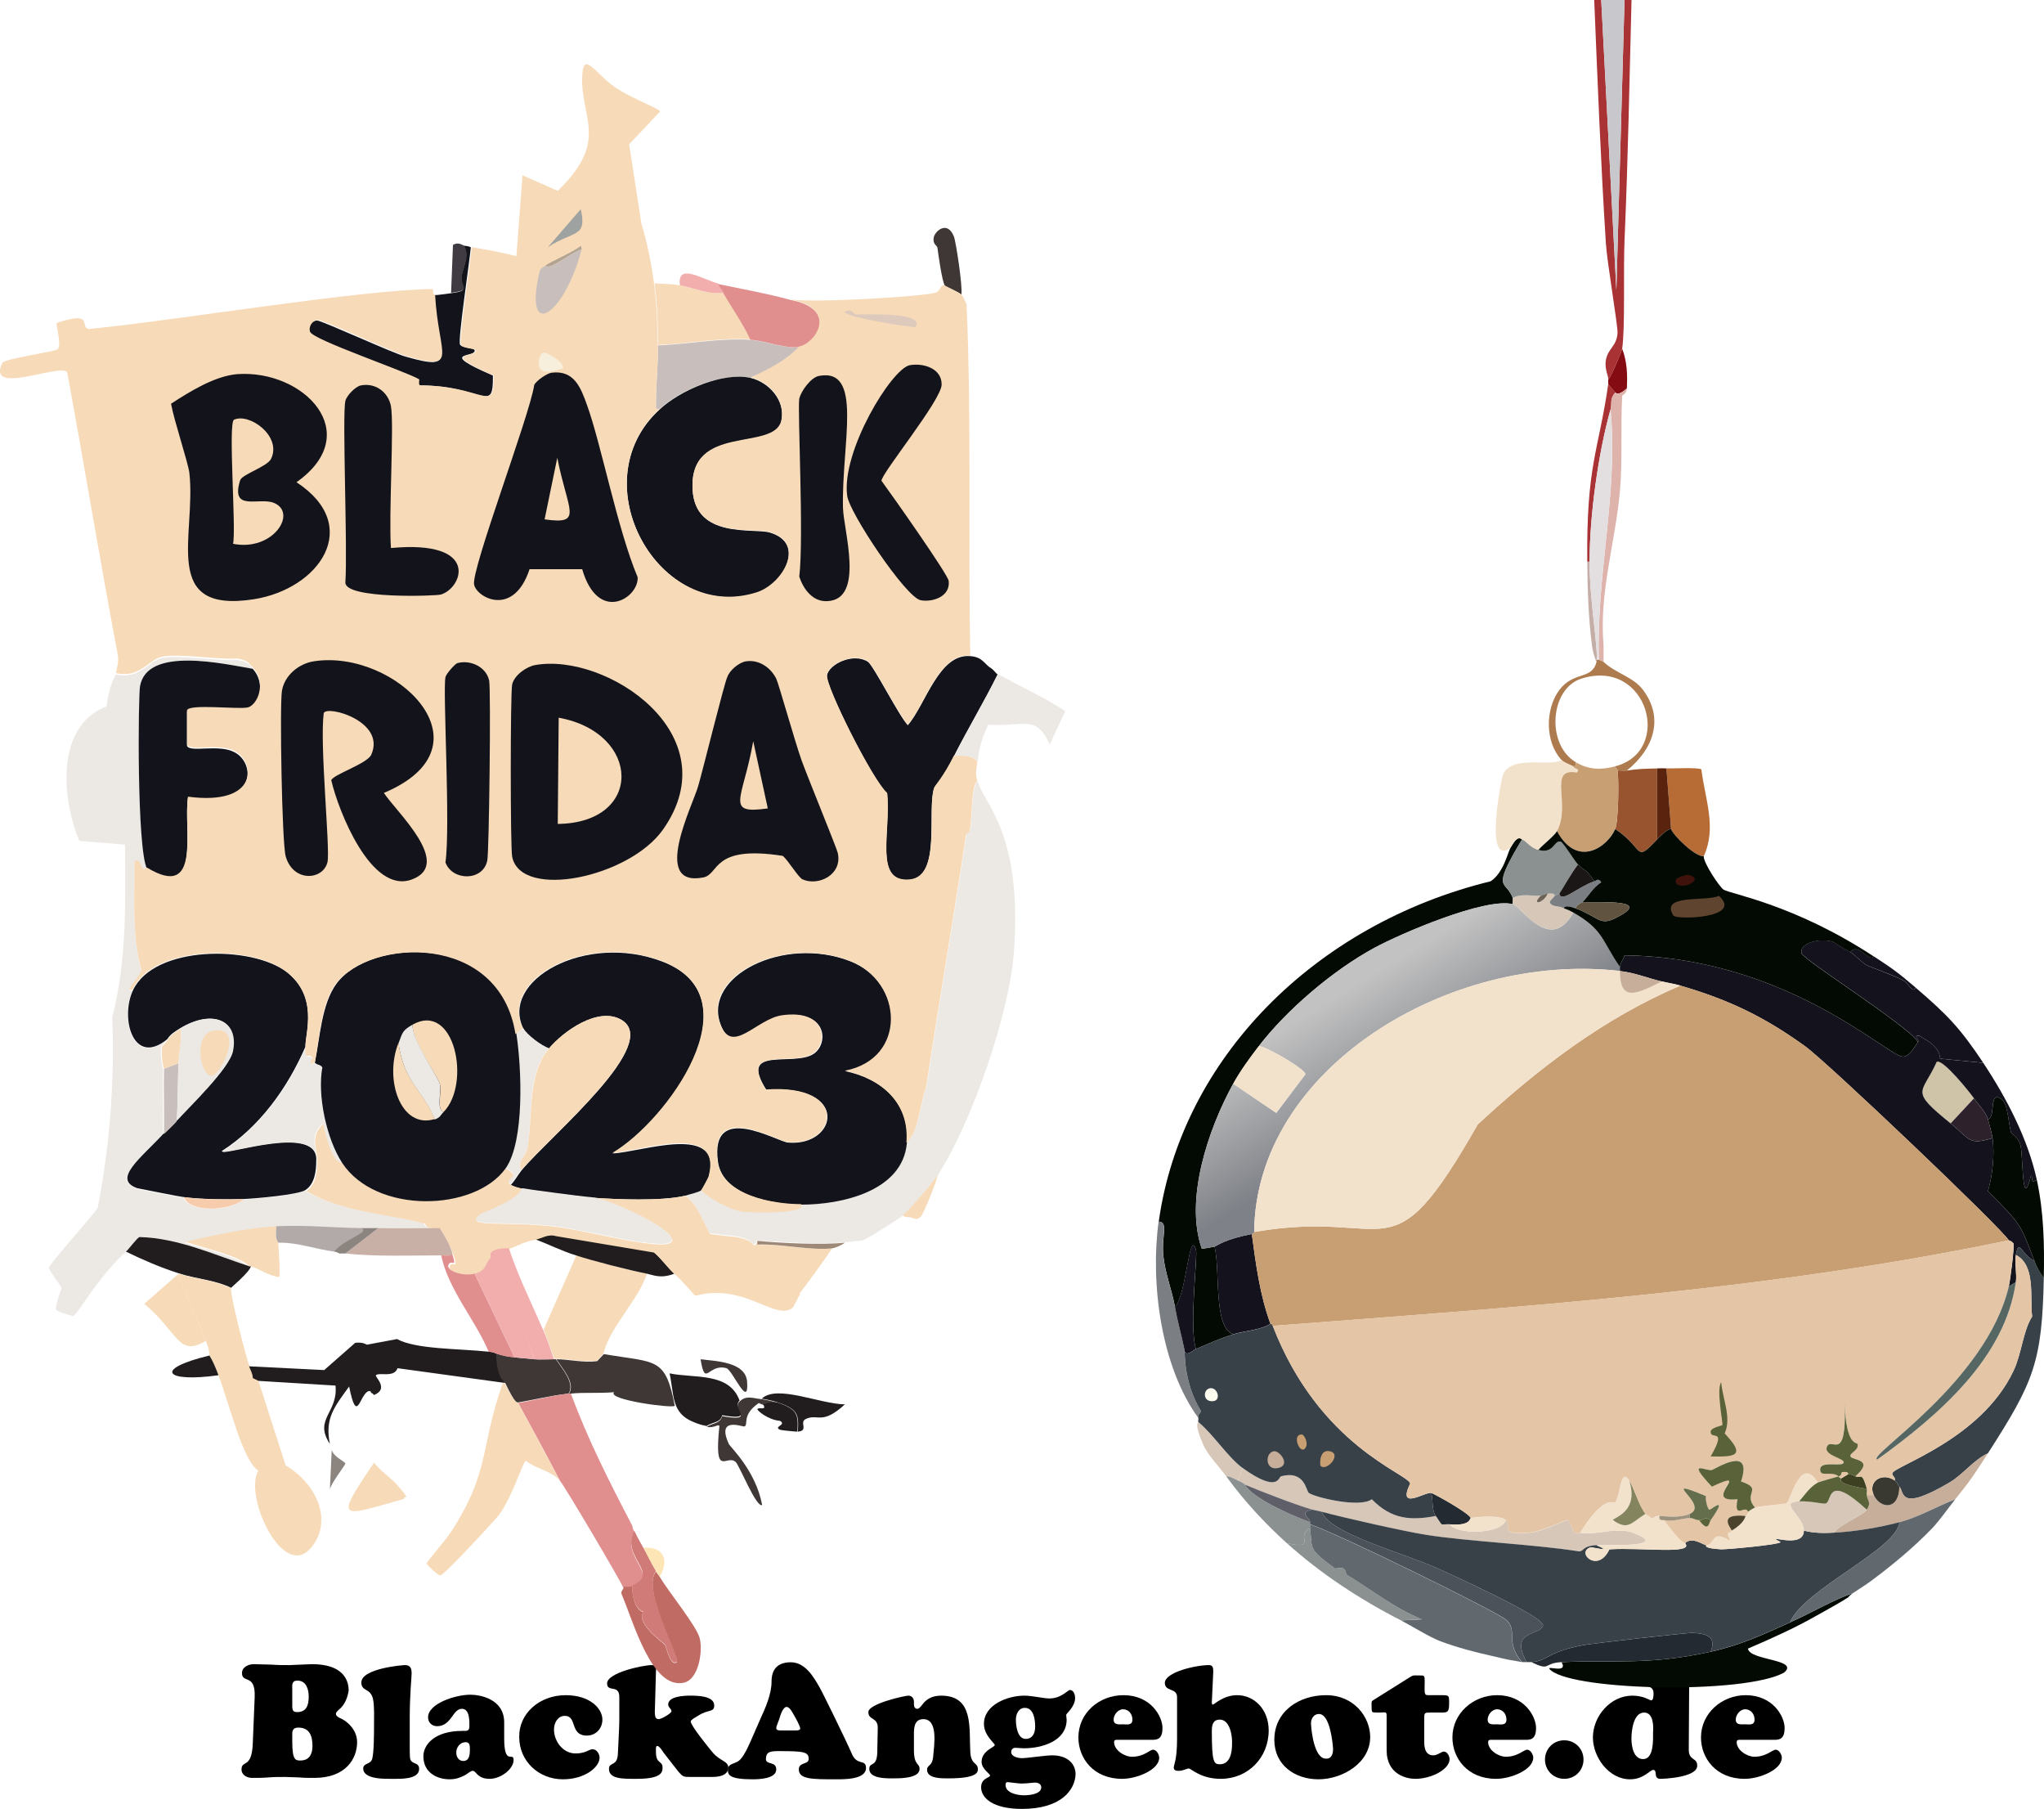
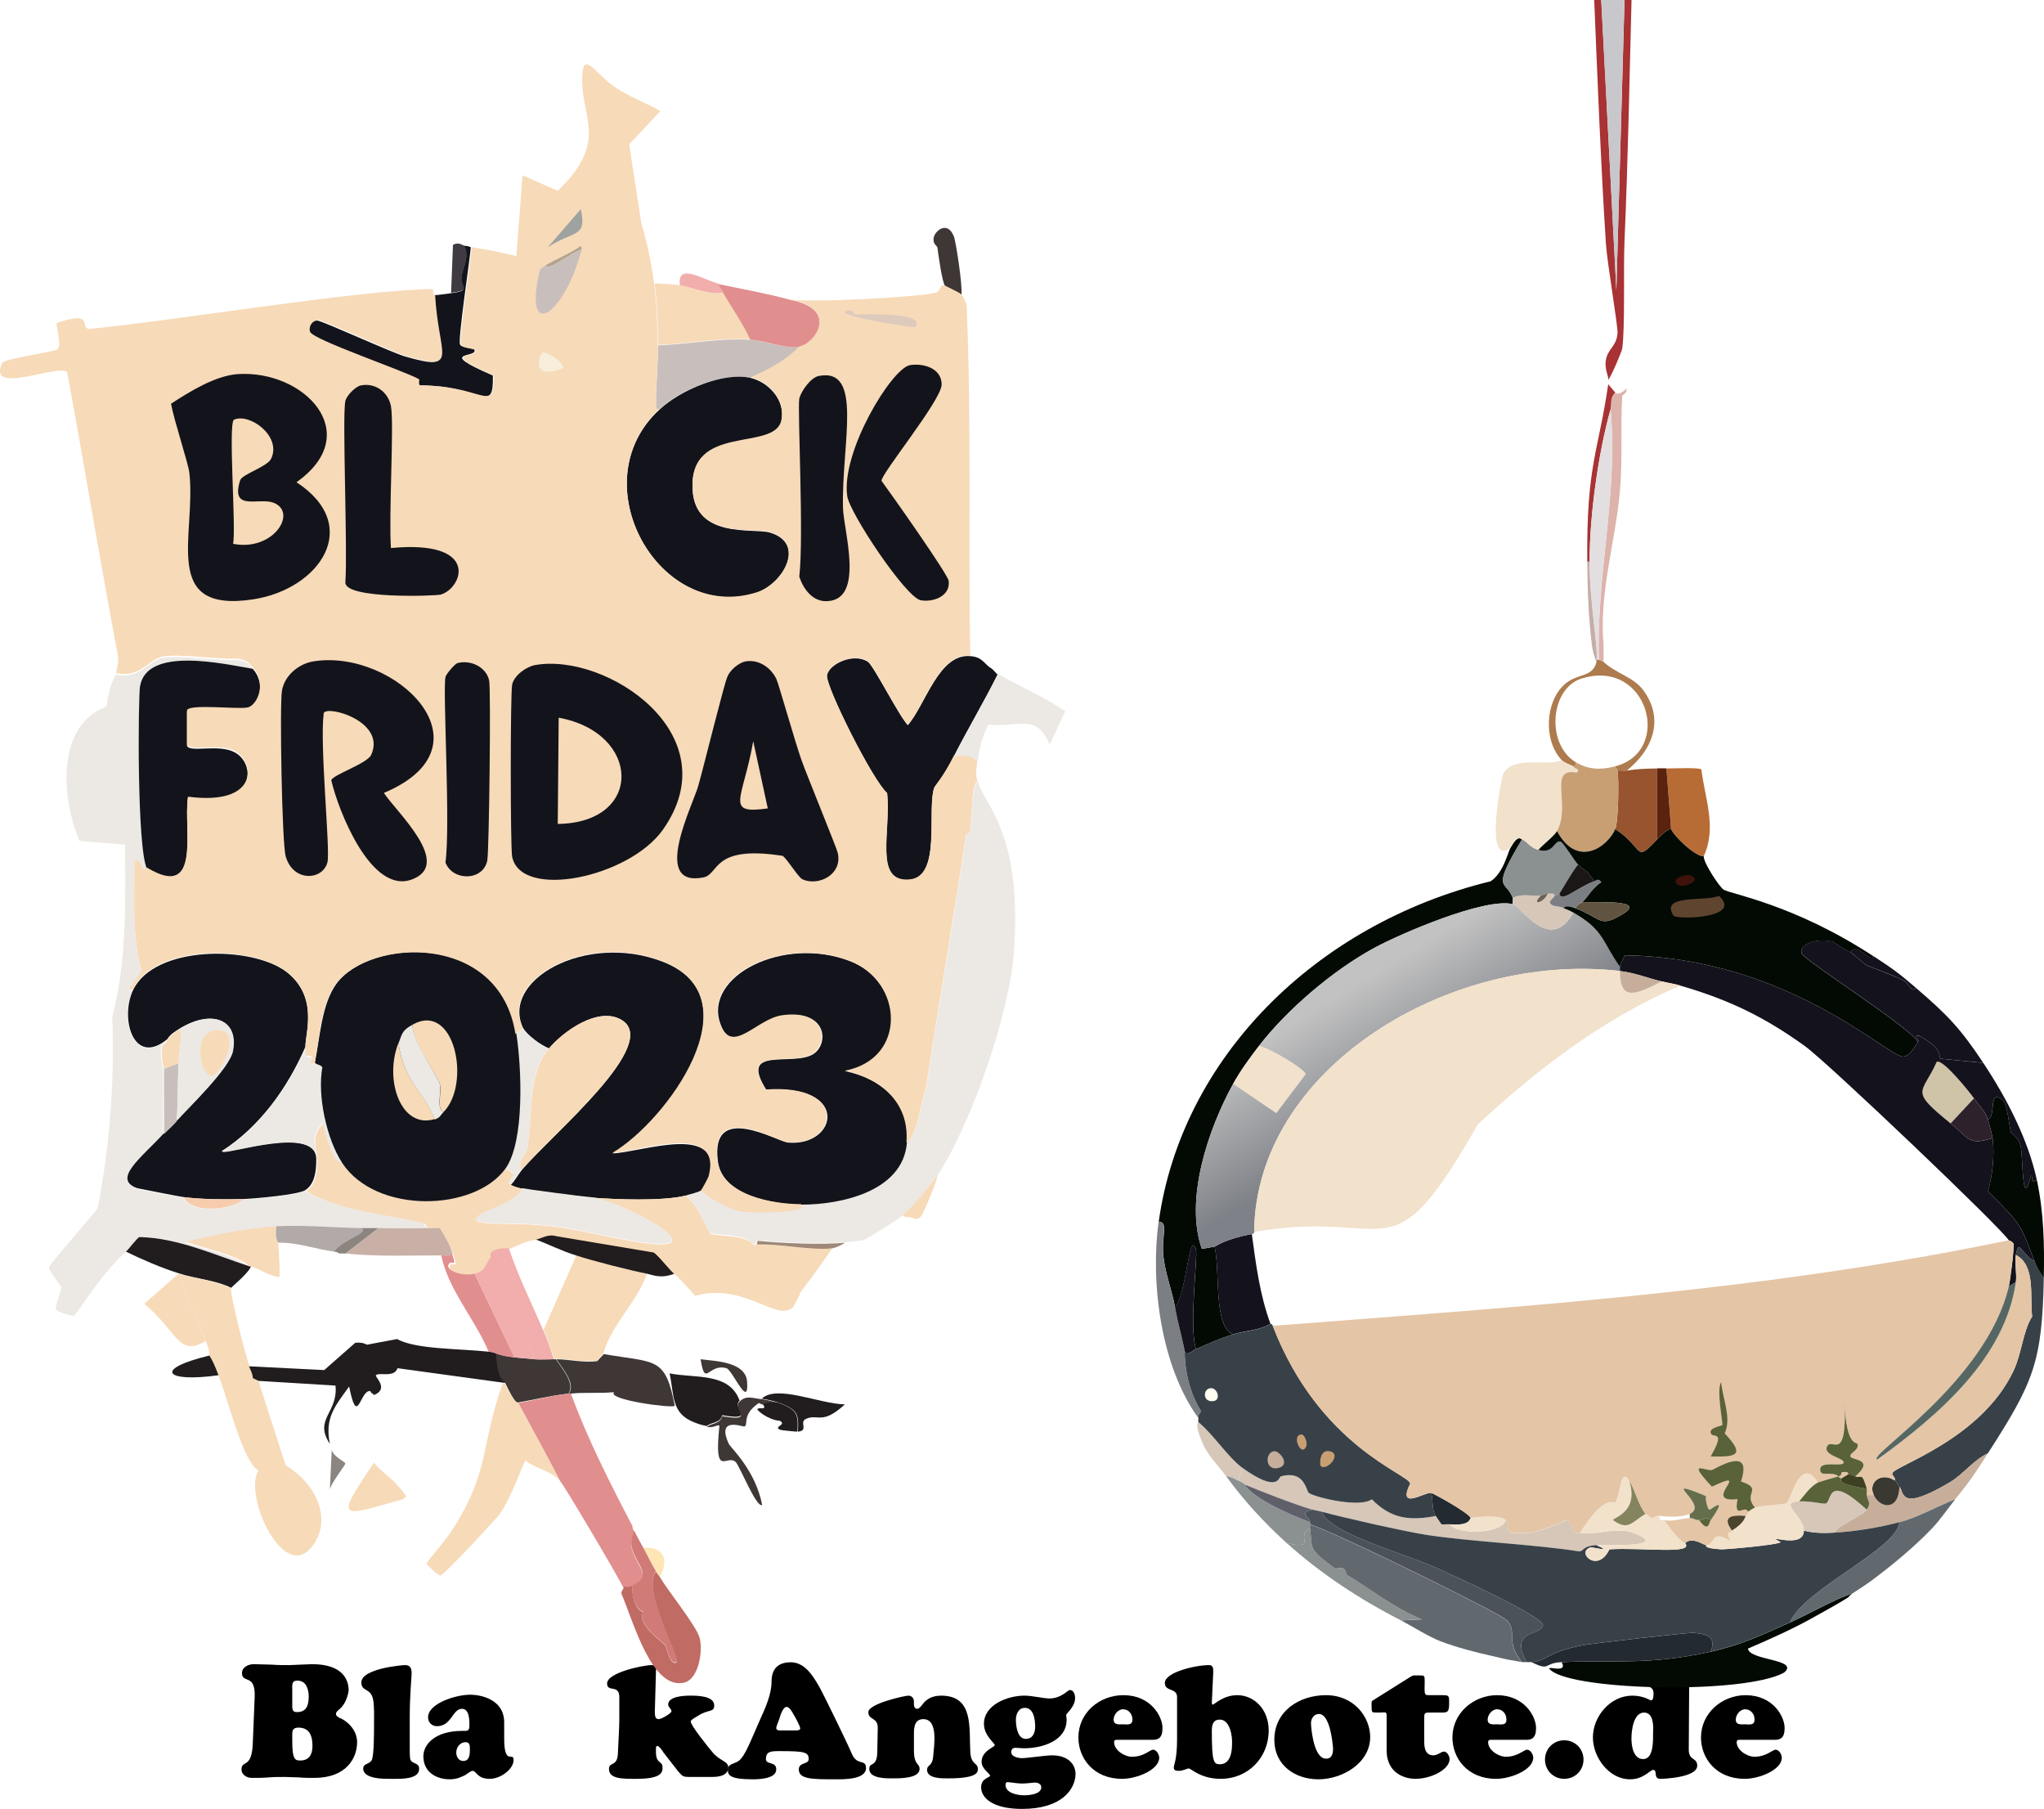
<svg xmlns="http://www.w3.org/2000/svg" id="Ebene_1" data-name="Ebene 1" viewBox="0 0 435 384.87">
  <defs>
    <style> .cls-1 { fill: #9ea2a1; } .cls-1, .cls-2, .cls-3, .cls-4, .cls-5, .cls-6, .cls-7, .cls-8, .cls-9, .cls-10, .cls-11, .cls-12, .cls-13, .cls-14, .cls-15, .cls-16, .cls-17, .cls-18, .cls-19, .cls-20, .cls-21, .cls-22, .cls-23, .cls-24, .cls-25, .cls-26, .cls-27, .cls-28, .cls-29, .cls-30, .cls-31, .cls-32, .cls-33, .cls-34, .cls-35, .cls-36, .cls-37, .cls-38, .cls-39, .cls-40, .cls-41, .cls-42, .cls-43, .cls-44, .cls-45, .cls-46, .cls-47, .cls-48, .cls-49, .cls-50, .cls-51, .cls-52, .cls-53, .cls-54, .cls-55, .cls-56, .cls-57, .cls-58, .cls-59, .cls-60, .cls-61, .cls-62, .cls-63 { stroke-width: 0px; } .cls-2 { fill: #656e4c; } .cls-3 { fill: #c06b63; } .cls-4 { fill: #403b42; } .cls-5 { fill: #d6c7b8; } .cls-6 { fill: #c6ae9a; } .cls-7 { fill: #ece8e4; } .cls-8 { fill: #13141b; } .cls-9 { fill: #8b9091; } .cls-10 { fill: #030a03; } .cls-11 { fill: #d07b77; } .cls-12 { fill: #5f5f6a; } .cls-13 { fill: #b86c35; } .cls-14 { fill: url(#Unbenannter_Verlauf_57); } .cls-15 { fill: #14121d; } .cls-16 { fill: #7b7e82; } .cls-17 { fill: #f7dab8; } .cls-18 { fill: #c8b0a7; } .cls-19 { fill: #840b11; } .cls-20 { fill: #211d1e; } .cls-21 { fill: #3f120b; } .cls-22 { fill: #f6ccad; } .cls-24 { fill: #e18e8f; } .cls-25 { fill: #f1aeac; } .cls-26 { fill: #6c6256; } .cls-27 { fill: #5f452f; } .cls-28 { fill: #e3dee0; } .cls-29 { fill: #8b847f; } .cls-30 { fill: #ddcabd; } .cls-31 { fill: #ddb3ab; } .cls-32 { fill: #232a31; } .cls-33 { fill: #c89e73; } .cls-34 { fill: #f7eedb; } .cls-35 { fill: #b1aaa9; } .cls-36 { fill: #e4c5a5; } .cls-37 { fill: #3e3736; } .cls-38 { fill: #fcfcef; } .cls-39 { fill: #61696f; } .cls-40 { fill: #c8bfbc; } .cls-41 { fill: #c8c7cb; } .cls-42 { fill: #9e8877; } .cls-43 { fill: #3d4121; } .cls-44 { fill: #4c432d; } .cls-45 { fill: #4b525a; } .cls-46 { fill: #596238; } .cls-47 { fill: #5a230d; } .cls-48 { fill: #9d927d; } .cls-49 { fill: #f2e1cb; } .cls-50 { fill: #cfc4a7; } .cls-51 { fill: #1b1716; } .cls-52 { fill: #c5aea7; } .cls-53 { fill: #97542e; } .cls-54 { fill: #2d212c; } .cls-55 { fill: #566763; } .cls-56 { fill: #fee5b6; } .cls-57 { fill: #60533f; } .cls-58 { fill: #393932; } .cls-59 { fill: #ad7b4d; } .cls-60 { fill: #84845e; } .cls-61 { fill: #b1a492; } .cls-62 { fill: #384148; } .cls-63 { fill: #a83234; } </style>
    <linearGradient id="Unbenannter_Verlauf_57" data-name="Unbenannter Verlauf 57" x1="285.47" y1="211.3" x2="299.95" y2="235.19" gradientUnits="userSpaceOnUse">
      <stop offset="0" stop-color="#c2c2c2" />
      <stop offset="1" stop-color="#7e8187" />
    </linearGradient>
  </defs>
  <g>
    <path class="cls-23" d="m72.1,363.77c-.3.3-.6.5-.6.9s.4.6.7.8c1.4.5,3.8,2.4,3.8,5.2,0,3.4-2.3,7.6-9.1,7.6-1.2,0-2.2,0-3.2-.1-1,0-2-.1-3.1-.1-1.2,0-2.3,0-3.5.1s-2.3.1-3.5.1c-1,0-2.2-.6-2.2-1.8,0-2.1,2.2,0,2.4-5.6l.4-9.8c.2-5.1-2.7-2.8-2.7-5.1,0-1.3,1.4-1.9,2.5-1.9,1.3,0,2.5.1,3.8.1,1.3.1,2.5.1,3.8.1.8,0,1.6-.1,2.4-.1s1.6-.1,2.4-.1c6.2,0,7.8,3,7.8,5.6-.2,1.4-.8,3.1-2.1,4.1h0Zm-9.9-1.5c0,1.3-.1,2,1,2,2,0,2.5-1.4,2.5-3.3,0-1.5-.5-3.4-2.4-3.4-1.3,0-1.1,1-1.1,2v2.7h0Zm0,8.3c0,3.9.7,4,1.7,4,1.9,0,2.6-1.3,2.6-3.1,0-2.1-.6-3.9-3-3.9-1,0-1.3.5-1.3,1.3v1.7h0Z" />
    <path class="cls-23" d="m87.2,371.97c0,.6,0,1.7.1,2.3.4,1.2,1.9.6,1.9,2.1,0,2.3-4.2,2.1-5.6,2.1s-6.3.2-6.3-2.2c0-1.2,1.5-.8,1.9-2,.4-1.4.4-5.6.4-7.3,0-1.3.1-3.9-.2-5.4-.5-2.5-2.5-1.6-2.5-3.6,0-3,8.8-3.7,9.3-3.7,1.2,0,1.4.8,1.4,1.8,0,.8-.4,4.5-.4,9.4v6.5h0Z" />
    <path class="cls-23" d="m107.3,369.87c0,6,2,2.7,2,4.6s-2.7,4-5.1,4c-2.7,0-2.8-1.7-3.6-1.7-.4,0-.8.4-1.6.9-.8.4-1.8.9-3.3.9-2.8,0-5.6-1.5-5.6-4.9,0-2.4,2.3-5.4,8.3-5.4,1.1,0,1.5.1,1.5-1.2,0-1.1,0-3.5-1.6-3.5-2,0-2.2,3.7-5.3,3.7-1.1,0-1.9-.8-1.9-1.9,0-2.9,5.8-4.8,9-4.8,1.9,0,7.2.8,7.2,5.9v3.4h0Zm-10.2,3c0,.9.5,1.8,1.5,1.8,1.3,0,1.4-1.4,1.4-2.4,0-.8,0-1.6-.9-1.6-1.2,0-2,1.1-2,2.2h0Z" />
-     <path class="cls-23" d="m120.4,360.67c5.1,0,7.8,2.8,7.8,5.2,0,1.9-1.4,3.4-3.3,3.4-3.7,0-2-4.2-4.7-4.2-1.5,0-2.3,1.5-2.3,2.9,0,2.5,1.9,5.1,4.6,5.1,2.1,0,2.9-.9,3.6-.9.9,0,1.5,1,1.5,1.8,0,2-3.1,4.6-7.8,4.6-5.1,0-9.3-3.8-9.3-9-.1-4.9,4.2-8.9,9.9-8.9h0Z" />
    <path class="cls-23" d="m141.2,372.87c-.1-.2-.9-1.4-1.3-1.4s-.3.8-.3,1c-.1,3,1.4,2,1.4,3.6,0,1-.2,2.4-5.5,2.4-2.8,0-5.9.1-5.9-2.1,0-1.6,1.8-.4,1.9-3.3.1-2.4.3-5.6.3-7.1v-4.9c0-2.8-2.6-.9-2.6-2.9,0-2.3,7.7-3.9,9.5-3.9.9,0,1,.5.9,1.3l-.2,7.2c-.1,2.2-.1,3,.8,3,.5,0,2.7-1.2,2.7-1.7s-.7-.8-.7-1.4c0-1.8,3.5-1.9,4.7-1.9,1.4,0,5.1,0,5.1,2.1,0,1.5-1.3.8-3.3,2.1-.3.2-1.7.9-1.7,1.3,0,.9,4,5.8,4.6,6.5,1.5,1.9,3.4,1.9,3.4,3.3,0,1-.8,2-3.4,2h-4.8c-1.4,0-1.5-.1-2.4-1.1l-3.2-4.1h0Z" />
    <path class="cls-23" d="m161.8,365.77c1.1-2.4,2.4-5.3,2.4-8,0-2.4,1.1-4.1,4.1-4.1s4.8,3,6.1,5.3c.6,1,5.7,11.4,6.9,14.2,1.1,2.6,3,1,3,3,0,2.5-4.8,2.4-6.5,2.4-4.9,0-7.8,0-7.8-2.1,0-1.6,2.1-1,2.1-2.2,0-1.5-.9-1.7-6.3-1.7-1.8,0-2.8.1-2.8,1.7,0,1.3,2.2.4,2.2,2.2,0,2-3.7,2.1-5,2.1-4.9,0-5.3-.9-5.3-2,0-1.6,1.8-1.1,2.8-2.4.8-.9,1.5-2.5,2-3.6l2.1-4.8h0Zm7.1,2.4c.3,0,1.4.1,1.4-.4s-1-2.3-1.3-2.8-.9-1.8-1.6-1.8c-.8,0-1.4,2-1.5,2.4s-.7,1.7-.7,2.1c0,.6.9.5,1.2.5h2.5Z" />
    <path class="cls-23" d="m194.5,372.37c0,3.3,1.2,2.7,1.2,4,0,2.1-4.5,2-5.9,2s-4.8,0-4.8-2c0-1.6,1.6-.2,1.7-3.5l.1-5.1c.1-2.5-2-1.7-2-3.5s7.8-3.5,8.5-3.5c.8,0,1.2.6,1.2,1.3v.6c0,.4.2.9.7.9s.9-.7,1.5-1.4c.7-.7,1.7-1.4,3.6-1.4,7,0,5.9,6.9,6.2,12.1.2,2.7,1.6,2.1,1.6,3.5,0,.6.1,2-6.3,2-1.2,0-4.5.1-4.5-1.8,0-1.2,1.1-.6,1.3-2.9.2-2.4,1.1-7.9-2.1-7.9-2.2,0-2,2.4-2,3.9v2.7h0Z" />
    <path class="cls-23" d="m217.5,384.87c-6.3,0-8.7-2.4-8.7-4.6,0-2,1.9-2,1.9-2.5,0-.4-1.8-1.4-1.8-2.9,0-2.4,2.8-3.1,2.8-3.6,0-.4-2.3-2-2.3-4.5,0-4.1,5.1-6,8.6-6,1.7,0,4.1.6,5.3.6,2.6,0,3.9-1.8,4.4-1.8.8,0,1.1,1,1.1,1.7,0,1.9-1.9,3.3-1.9,3.6s.1.7.1,1c0,4.6-5.3,6.1-9.1,6.1-.6,0-1.2-.1-1.8-.1s-.9.4-.9.9c0,1,1.5,1.3,2.3,1.3,1.1,0,5-.6,6.4-.6,3.5,0,5,2,5,4-.1,3.3-3,7.4-11.4,7.4h0Zm.4-2.9c1.1,0,3.7-.2,3.7-1.7,0-.7-.7-1-1.3-1-.5,0-1.8.2-2.9.2-.8,0-2.6-.3-3-.3-.3,0-.4.3-.4.5-.1,1.8,2.5,2.3,3.9,2.3h0Zm.2-18.6c-1.3,0-1.9,1.3-1.9,2.5,0,1.3.3,4.1,2.1,4.1,1.5,0,2-1.3,2-2.6,0-1.5-.3-4-2.2-4h0Z" />
    <path class="cls-23" d="m238,370.17c-.4,0-.9-.1-.9.5,0,1.7,2.2,3.1,3.8,3.1,2.6,0,3.8-1.5,4.5-1.5s1.3,1,1.3,1.7c0,2.6-4.8,4.5-7.9,4.5-6.1,0-9.3-4.4-9.3-8.8,0-5.2,4.4-9,9.6-9,5.8,0,8.3,4.5,8.3,7,0,2.2-1,2.5-2.1,2.5h-7.3Zm3-4.3c0-1.2-.8-2.2-2-2.2-1.1,0-2,1.2-2,2.2,0,1.2,1.2,1,2,1s2,.3,2-1h0Z" />
    <path class="cls-23" d="m257.9,362.17c0,.2,0,.5.2.5s.7-.5,1.6-1,2.1-1,3.6-1c3.6,0,6.7,3,6.7,7.5,0,5.8-4.4,10.3-10.2,10.3-4.3,0-6.3-2.2-6.8-2.2s-1.1.5-2.2.5c-.5,0-1-.1-1-.7s.7-1.6.7-6v-9c0-2-2.6-1.1-2.6-3,0-2.3,6.6-3.8,9.4-3.8.9,0,.9.7.9,1.5l-.3,6.4h0Zm1.7,3.7c-1.5,0-1.7,1.2-1.7,2.4,0,6.6.4,7.1,1.7,7.1,2.2,0,2.6-2.5,2.6-4.3.1-1.6-.4-5.2-2.6-5.2h0Z" />
    <path class="cls-23" d="m271.2,370.17c0-6.1,5.3-9.5,11-9.5,6,0,9.4,4.7,9.4,8.9,0,5.6-6,9-11,9s-9.4-3-9.4-8.4h0Zm9.5-5.5c-1.1,0-1.7,1-1.7,2,.1,2.1.8,7.4,3.1,7.5,1.3.1,1.6-1,1.6-2.1-.1-1.5-.7-7.4-3-7.4h0Z" />
    <path class="cls-23" d="m303.1,370.67c0,2.3,1,2.8,1.9,2.8,1,0,1.7-.8,2.3-.8.7,0,1.2,1,1.2,1.6,0,2.2-3.9,4.2-7.3,4.2-1.7,0-6.1-.8-6.1-6.1v-7c0-.6,0-.9-.2-1s-.5,0-1.3,0c-.9,0-1.3,0-1.5-.1-.2-.2-.2-.6-.2-1.4,0-.5-.1-.9.3-1.1l7.8-4.9c.8-.5.8-.4,1.8-.4,1.4,0,1.4-.1,1.4,1.4,0,1-.1,2.1.1,2.5.1.3.3.3,1.2.3h2.4c1.5,0,1.5.1,1.5,1.6,0,1.9-.2,2.1-1.6,2.1h-2.4c-1.2,0-1.3,0-1.3,1.3v5h0Z" />
    <path class="cls-23" d="m317.6,370.17c-.4,0-.9-.1-.9.5,0,1.7,2.2,3.1,3.8,3.1,2.5,0,3.8-1.5,4.5-1.5s1.3,1,1.3,1.7c0,2.6-4.8,4.5-7.9,4.5-6.1,0-9.3-4.4-9.3-8.8,0-5.2,4.5-9,9.5-9,5.8,0,8.3,4.5,8.3,7,0,2.2-1,2.5-2.1,2.5h-7.2,0Zm3-4.3c0-1.2-.8-2.2-2-2.2-1.1,0-2,1.2-2,2.2,0,1.2,1.2,1,2,1s2,.3,2-1h0Z" />
    <path class="cls-23" d="m332.9,378.47c-2.3,0-4.1-1.8-4.1-4.1s1.8-4.1,4.1-4.1,4.1,1.8,4.1,4.1-1.8,4.1-4.1,4.1Z" />
    <path class="cls-23" d="m359.4,372.27c0,2.4,1.8,1.6,1.8,3.4,0,2.6-7.5,2.8-7.8,2.8-1.7,0-.5-1.9-1.6-1.9-.3,0-.8.5-1.6,1-.8.5-1.8,1-3.3,1-4.5,0-7.9-4.7-7.9-8.9,0-4.5,3.7-8.9,8.4-8.9,2.4,0,3.7,1,4,1,.5,0,.5-1.1.5-1.5,0-2.1-2.5-1-2.5-2.8,0-2.5,8.7-3.2,8.8-3.2,1,0,1.3.7,1.3,1.8l-.1,16.2h0Zm-9.5-7.9c-2.3,0-2.7,3.9-2.7,5.5s.4,4.4,2.5,4.4c2.3,0,2.1-4.2,2.1-5.7.1-1.3.1-4.2-1.9-4.2h0Z" />
    <path class="cls-23" d="m370.5,370.17c-.4,0-.9-.1-.9.5,0,1.7,2.2,3.1,3.8,3.1,2.5,0,3.8-1.5,4.5-1.5s1.3,1,1.3,1.7c0,2.6-4.8,4.5-7.9,4.5-6.1,0-9.3-4.4-9.3-8.8,0-5.2,4.5-9,9.5-9,5.8,0,8.3,4.5,8.3,7,0,2.2-1,2.5-2.1,2.5h-7.2,0Zm2.9-4.3c0-1.2-.8-2.2-2-2.2-1.1,0-2,1.2-2,2.2,0,1.2,1.2,1,2,1s2,.3,2-1h0Z" />
  </g>
  <g>
    <g>
      <g>
        <path class="cls-37" d="m162.1,297.7c.9.1,2.6.5,3.5.8-2.1-.2-2.9.4-3.1.4-.1,0-.9-.3-1-.4-3.8,2.6-2.1,4.7-3.1,5-.4.1-6-2.2-3.3,3.7.3.7,5.7,5.6,7.1,13-1.2.7-4.7-8.1-5.6-9.1-1.9-1.9-4.7,3.8-3.5-7.7-.2-.5-1.1.5-2.7.2,1.2-.9,2.8-.6,3.3-2.3,7.3,1.3,1.9-1.5,3.7-3.1,1.4-1.4,2.8-.7,4.7-.5h0Z" />
        <path class="cls-29" d="m70.6,308.5c.5,1.6,2.8,2.4,2.9,2.9,0,.3-3.3,4.5-3.3,5.6l.4-8.5Z" />
      </g>
      <path class="cls-40" d="m159.7,72.3c2.9.2,7.7,2,10.4,1.5-2.8,3-6.7,5-10.4,6.6-5.9-1.3-14.9,2.5-19.3,6.6-.3,0-.8.1-.8-.2-.1-4.4.5-8.9.4-13.3,6.6-.3,13.1-1.6,19.7-1.2h0Z" />
    </g>
    <g>
      <path class="cls-7" d="m53.8,142.3c-6-1-22.5-4.9-24,3.7-.4,2.2-.6,34.5,1.5,38.8-.2-.1-.5.4-.6.4-.9-.6-.7-2.6-2.1-1.7.1,7.7-.6,15.6,1.5,23.2-1.5,2.9-3.6,4.3-1.9,4.1-2.8,6,.2,16.4,7.3,10.4-.3.5-.7.9-1.2,1.4-.3,2.9.4,4.6.4,4.8-.1,4.6.1,9.3,0,13.9-4.8,5.2-11,9.6-5.6,11.6.5.2,8.9,1.8,9.9,1.9,1.6,3.6,10.5,2.7,12.8.4,2.5-.1,11.6-.9,13.1-1.9,7.4,4.6,18.6,5,25.3,7,.2.1-.6.9,3.3,1.2-4.4-.1-8.8.1-13.1,0h-3.5c-6-.1-12.1-.8-18.2-.4-6.5.4-13,1.8-19.3,3.3,3.7,1.3,11.6,3,13.5,5.2-7.7-2.6-15.2-6-23.4-6.2-.5.1-2.3,2.6-2.9,3.1-5.8,5.3-10.2,13.3-11,13.5-.2,0-3.5-.9-3.7-1.4-.2-.7,1.2-4.4,1.2-4.6s-2.7-3.8-2.7-4.2c0-.8,9.3-11.1,10.4-12.8,2.6-13.4,3.6-26.9,3.1-40.6,3.1-12.1,2.8-24.4,2.7-36.7l-9.7-.8c-3.8-9-5.1-24.5,5.8-28.6.5-4.7,1.9-6.4,1.9-6.8,5.1,1.2,7-2.9,9.9-3.5,3.8-.7,11.7.7,15.8.4,2.4.4,2.5.7,3.5,1.9h0Z" />
      <path class="cls-8" d="m206.5,139.6c2.7.2,2.9,1.7,4.6,2.7.3.2,1,1.1,1.2,1.2-2.9,5.9-6.3,11.5-9.3,17.4-2.3,4.6-4.1,6.4-4.2,6.8-1.6,4.7,1.6,18.9-5.2,19.5-7.7.7-4-10.1-4.8-18.4-3.1-2.7-13.2-22.9-12.8-25.1.4-2.4,5.6-4.9,8.7-2.9,1.2.8,6.6,11.5,8.5,13.5,3.8-4.4,6.6-15.3,13.3-14.7h0Z" />
      <path class="cls-7" d="m208.1,162c-1.2-1.4-3.4-1.1-5-1.2,3-5.9,6.3-11.5,9.3-17.4,4.7,2.7,9.8,4.9,14.3,7.9l-3.3,7.1c-2.9-6.6-5.8-3.7-13.1-4.2-1.2,2.5-2,5.1-2.2,7.8h0Z" />
      <path class="cls-20" d="m53,269.4h.4c-.3,1.3-4.1,4.4-4.2,4.6-3.5-1.7-7.6-1.9-11.2-3.1-3.8-1.2-7.7-2.9-11.2-4.6.6-.5,2.4-3,2.9-3.1,8.1.2,15.7,3.7,23.3,6.2h0Z" />
      <path class="cls-17" d="m84.4,315.8c3.6,4.1,1.3,2.1,1.6,3.1-13.5,3.8-15.1,5.1-6.4-7.7,1.2,1.6,3.4,3.1,4.8,4.6Z" />
      <path class="cls-37" d="m203,50.3c.4.9,1.9,10.6,1.6,12.4-.4-.5-3.3-1.7-3.5-1.9-.6-.8-1.4-6.6-1.6-8.1-.1-.5-1-.7-.8-2.1s2.9-3.8,4.3-.3Z" />
      <g>
        <path class="cls-8" d="m100.2,52.6c-.2,2.6-2.8,19.8-2.3,20.7.4.8,3,.7,3.1,1.2.5,1.7-8.4.1,3.9,5.4.1,8.5-2.1,2.1-15.7,2.1-.4-.3-.1-1.3-.2-1.3-3.1-1.7-22.6-8.4-23.2-10-.4-1.2.5-2.5,1.7-2.5,1,0,16.2,7,18.9,7.7,11.3,3.2,6.7-.1,6-13.1.8,0,2.6-.3,3.5-.4,4.6-.6,1.9-1.1,2.3-3.7.4-2.1,1.8-4.4.4-6.4,1.3,0,1.4.3,1.6.3h0Z" />
        <path class="cls-4" d="m98.7,52.2c1.4,2,0,4.3-.4,6.4-.4,2.6,2.3,3.1-2.3,3.7l.4-10.2c1.2-.7,2,.1,2.3.1Z" />
      </g>
      <g>
        <path class="cls-7" d="m208.1,166.2c1.1,4.8,9.5,10.5,7.7,36.1-.9,13.3-9,36.5-16.2,47.7-1,1.5-6,7.4-7.3,8.5-.8.7-7.9,5.2-8.7,5.4-1.2.1-2.4.3-3.7.4-4.8.5-13.6,0-18.6-.4-.6-.1-.1.9-1,.8-.2,0-.2-.9-3.1-1.6-.9-.2-5.9-.6-6.2-.8-1.6-2.8-2.6-6.1-5.2-8.1.9-.2,2.9-.6,3.5-1.2,1.5,1.8,6.6,4.3,8.7,4.6,1.4.2,14.1.7,12.6-1.6,8.4,0,21.6-2.8,22.4-13.1,2.6-1.9,2.9-8.5,4.2-11.8,2.7-17.9,5.8-35.8,8.5-53.7,0-.2.8-.6.8-.8.4-2.4.3-9.8,1.6-10.4h0Z" />
        <path class="cls-17" d="m199.5,250.1c-.1,1.3-3.1,8.4-3.5,8.7-1,1-1.3.4-2.3.2-.5-.1-.9.1-1.6-.4,1.4-1.1,6.4-7,7.4-8.5h0Z" />
      </g>
      <path class="cls-56" d="m140.4,335.5c-.2-.4-.6-.8-.8-1.2-1-1.6-1.8-3.4-2.7-5,4.7-.3,5.4,2.9,3.5,6.2h0Z" />
      <path class="cls-8" d="m193,243.2c-.9,10.3-14,13.1-22.4,13.1-5.8,0-16.8-1.8-17.8-9.1-1.8-13,12.6-4.3,14.9-4.1,10.5.9,13.4-12.5-4.6-11.2-6.1-9.6,5.8-4.8,10.1-7.7,3.2-2.2,2.9-9.4-6.6-8.1-5.6.8-10.8,8.9-13.3,1.7-3.6-10.1,13.4-18.8,27.6-13.3,11.5,4.4,12.4,20.9-1,23.4,7.7,1.6,13.8,6.7,13.1,15.3h0Z" />
      <path class="cls-8" d="m65,222.7c-3.8,8.8-9.8,17.1-17.8,22.2.5,1.1,20.7-6.1,20.1,2.1,0,2.1-.3,4.9-2.3,6.2-1.5,1-10.6,1.8-13.1,1.9-3.9.1-8.8.1-12.8-.4-.9-.1-9.4-1.8-9.9-1.9-5.4-1.9.8-6.4,5.6-11.6.9-.9,1.8-1.7,2.7-2.7,2.7-3,11.3-11.2,12-14.9,1.2-6.9-4.6-8.8-11.2-4.8-1.1.7-2,1.2-2.7,2.3-7.2,5.9-10.1-4.4-7.3-10.4,4.5-9.6,25.2-9.6,32.7-3.9,6.8,5.3,4,12.9,4,15.9h0Z" />
      <path class="cls-8" d="m149.3,253.2c-.6.5-2.6.9-3.5,1.2-5,1.2-14.7.8-20.1.4-1.7-.1-13.7-1.7-14.7-1.9-.7-.1-1.7-.4-2.3-.8.9-.9,1.5-2.1,2.3-3.1,6.5-7.7,30.1-27.1,21.1-32.1-4.9-2.7-12.2,2.5-15.3,6.2-1.6-.6-4.8-2.9-5.4-4.2-5.1-10.3,13.2-20.6,29.6-14.3,20.1,7.7.9,34.1-10.6,40.8,5.9-.2,23.6-6.7,20.5,5-.2.2-1.4,2.7-1.6,2.8h0Z" />
      <path class="cls-8" d="m159.7,80.4c3.9.9,7.5,4.8,6.6,9.1-1.4,6.8-19.7.5-18.9,14.7.6,10.5,12.9,8.1,16.4,9.1,7.9,2.3,2.8,11-2.7,12.8-20.7,6.7-37.8-23.4-20.7-39,4.4-4.1,13.5-8,19.3-6.7h0Z" />
      <path class="cls-8" d="m53.8,142.3c3,3.4,1.1,8-1,8.5-1.9.5-12.3-.8-13,.6v7.3c.7,1.5,6.8-.5,10.2,1.4,4.2,2.2,5.2,11.6-10,9.7-1,6.7,3,22.2-8.7,15.1-2.2-4.3-1.9-36.7-1.5-38.9,1.5-8.6,18-4.7,24-3.7h0Z" />
      <path class="cls-7" d="m67,226.2c.6.6,1.1.2,1.6,1-1.1,6,.9,15.2,4.2,20.3-2.1,0-3.6-6.3-4.1-8.5-3,2.7-1.3,5-1.3,8.1.6-8.2-19.6-1.1-20.1-2.1,8-5.1,14-13.5,17.8-22.2,0,3.6.5,1.1,1.6,2.5,0,.1-.9.7-.2,1.4-.1-.1.3-.7.5-.5h0Z" />
      <path class="cls-17" d="m144.7,60.7c2.9.5,6.4,2.2,9.3,1.5,1.9,3.3,4.2,6.5,5.8,10-6.6-.4-13.1.9-19.7,1.2-.1-4.4-.2-8.8-.8-13.1,1.6.1,3.7.1,5.4.4h0Z" />
      <path class="cls-7" d="m111.4,218.8c.7,1.3,3.8,3.7,5.4,4.2-4.8,5.6-3.3,14.5-4.6,21.4-.3,1.7-2.2,2.6-1.2,4.4-.8.9-1.4,2.2-2.3,3.1-2-1.2,2.8-1.5-1.2-3.5,4.2-5.8,3.4-21.5,2.3-28.6l1.6-1h0Z" />
      <g>
        <path class="cls-17" d="m110.2,298.4c3,5.5,6,11,8.9,16.6-2-2.2-4.9-2.4-7.2-4.2-.6.1-2.6,7.1-5.6,11.4-.5.7-11.7,12.9-12.6,13-.5,0-2.9-2.3-2.9-2.5,0-.5,3.8-4.6,5.4-7.1,8.2-12.8,5.9-17.5,10.8-31.3h.4c2.4,4.8,2.7,3.9,2.8,4.1.1,0,0,0,0,0h0Z" />
        <path class="cls-17" d="m137.7,271c-2.1,6-7.7,11-9.3,17l-1.3,1.5c-2.9.4-6-.4-8.7-.4h-.4c-.8-2-1.5-4.2-2.3-6.2l7-15.9c3.5,1.3,11.4,3.3,15,4h0Z" />
      </g>
      <path class="cls-20" d="m143.5,271c-2.9,1.1-4.4.3-5.8,0-3.6-.7-11.5-2.7-15.1-3.9-3-.9-5.9-2.4-8.9-3.5,1.4-.3,2.8-1.3,4.4-.8l20.9,3.5c1.7,1.4,3,3.3,4.5,4.7h0Z" />
      <g>
        <path class="cls-17" d="m72.8,247.4c7.2,10.9,28.2,10.3,34.8,1.2,3.9,2-.9,2.3,1.2,3.5.6.4,1.7.6,2.3.8-1,2.7-8.2,5.1-8.7,5.4-4.2,3.1,5.1,1.4,15.8,2.7,7.6.9,28,6.7,24.4,1.9-1.9-2.5-12.9-7.8-16.8-8.1,5.4.4,15.1.8,20.1-.4,2.6,2,3.6,5.3,5.2,8.1.3.2,5.3.6,6.2.8,2.9.7,2.9,1.5,3.1,1.6.9.1.4-.8,1-.8,0,.2-.1.6,0,.8.2.7,7.5,9.7,8.9,10.4-.3.4-1.4,2.8-1.6,2.9-3.4,3.1-10.4-5.4-20.7-2.5-.3-.1-2-2.4-4.4-4.6-1.6-1.4-2.8-3.3-4.4-4.6l-20.9-3.5c-1.7-.5-3,.5-4.4.8-2.4.4-3.4,1.1-5.4,1.9-.2.1-2.6-.1-3.7.8-.4.4-.1,1-.2,1.2-1.4,1.7-.9,2.8-3.5,3.5-2.3.6-5.8-.5-5.4-1.7.5-1.6,2,1.1.8-2.5-.7-2-1.7-3.6-2.7-5.4-3.8-.3-3.1-1.1-3.3-1.2-6.7-2-17.9-2.4-25.3-7,2-1.3,2.3-4,2.3-6.2,0-3.1-1.6-5.4,1.3-8.1.4,2,1.9,8.3,4,8.3h0Z" />
        <path class="cls-17" d="m177.1,265.6c-2.2,3.3-4.6,6.5-7,9.7-1.4-.8-8.7-9.8-8.9-10.4,4.9-.3,11.4,1.2,15.9.7h0Z" />
      </g>
      <path class="cls-42" d="m179.8,264.4c-.6.5-2,1.1-2.7,1.2-4.5.5-11-1-15.9-.8-.1-.2,0-.5,0-.8,5,.5,13.8.9,18.6.4h0Z" />
      <g>
        <g>
          <path class="cls-17" d="m49.2,274.1c-.4.8,3.2,14.9,3.9,16.6.3.8.8,1.6.8,2.5l1.1.6,5.8,18c5.8,3.3,10.2,10.9,5.8,17-6.1,8.5-14.9-10.7-11.6-15.9-3.3-2-6.1-13.9-8.5-20.3-1.3-3.5-1.8-4-1.9-4.2-.1-.1.1-.9-.8-3.1-1.9-4.8-4.1-9.4-5.8-14.3,3.6,1.1,7.7,1.4,11.2,3.1h0Z" />
          <path class="cls-17" d="m43.8,285.3c-5.9,3.5-5.8-1.8-13.1-7.9l7.3-6.4c1.7,4.8,3.9,9.5,5.8,14.3h0Z" />
        </g>
        <path class="cls-17" d="m58.8,260.9c-.3,3.1.4,3.3.4,3.5.1.9.5,7.1.2,7.3-2.1-.2-4.2-1.7-6-2.3h-.4c-1.9-2.2-9.9-3.9-13.5-5.2,6.4-1.5,12.9-2.9,19.3-3.3h0Z" />
      </g>
      <path class="cls-18" d="m93.6,261.3c1.1,1.8,2.1,3.4,2.7,5.4.1.6-1.1.4-2.3.4-6.8,0-13.7.3-20.5-.4l7-5.4c4.4.1,8.7,0,13.1,0Z" />
      <path class="cls-35" d="m77,261.3c2,.9-3.6,2.2-5.8,5-4-.5-7.9-2-12-1.9,0-.2-.7-.4-.4-3.5,6.1-.3,12.2.3,18.2.4h0Z" />
      <path class="cls-40" d="m38,226.2c-.2,4.1-.1,8.3-.4,12.4-.9,1-1.8,1.8-2.7,2.7.1-4.6-.1-9.3,0-13.9l3.1-1.2h0Z" />
      <path class="cls-17" d="m38,226.2l-3.1,1.2c0-.2-.7-1.9-.4-4.8.5-.4.8-.8,1.2-1.4.7-1.1,1.6-1.6,2.7-2.3.4,2.3-.3,4.9-.4,7.3h0Z" />
      <path class="cls-22" d="m51.9,255.1c-2.3,2.3-11.2,3.3-12.8-.4,3.9.5,8.8.6,12.8.4Z" />
      <path class="cls-29" d="m80.5,261.3l-7,5.4h-1.2c-.3,0-.3-.3-1.2-.4,2.2-2.8,7.8-4.1,5.8-5,0,0,3.6,0,3.6,0Z" />
      <g>
        <path class="cls-24" d="m168.2,63.8c10.5,2,5.4,9.5,1.9,10-2.8.5-7.5-1.4-10.4-1.5-1.6-3.5-3.9-6.7-5.8-10-.4-.7-.9-1.2-1.2-1.9,5.2,1.1,10.4,2,15.5,3.4h0Z" />
        <path class="cls-25" d="m152.8,60.3c.2.7.8,1.3,1.2,1.9-2.8.7-6.4-1-9.3-1.5-.7-5,5.1-1.1,8.1-.4h0Z" />
      </g>
      <g>
        <path class="cls-20" d="m104.1,287.6c1.2.1,1.4.4,1.6.4.2,5.2,1.8,5.9,1.9,6.2h-.4l-22.6-3.1c-.7,2.1-3.9.8-4.6,1.5-.3.3,2.9,2.9-.4,4.2-.1,0-.3-.5-.6-.4,0,0,0-.6-.6-.4-1.9.7-2.4,7.4-4.1-1-3.1,4.3-5.2,6.7-4.1,12.2-3.5-5.3,1.8-6.6,1.2-12.4l-16.4-1-1.2-.6c0-.9-.5-1.7-.8-2.5l16,.8,6.6-5.8c1.7-.2,2.4.4,2.5.4,2.1-.4,4.3-.8,6.4-1.2,4,2.2,12.9,2,19.6,2.7h0Z" />
        <path class="cls-20" d="m46.5,292.6c-11.4,1.6-14-1.3-1.9-4.2,0,.2.6.7,1.9,4.2Z" />
        <path class="cls-37" d="m121.5,296.5h-.4c1.4-2.2-1.3-5.2-2.7-7.3,2.7,0,5.8.8,8.7.4l1.4-1.5c11.1,1.9,13.1.5,15.1,11-.4.6-14.6-1.3-12.9-2.9-3.2.3-6.2,0-9.2.3h0Z" />
        <g>
          <path class="cls-20" d="m157.4,298c-1.8,1.6,3.6,4.4-3.7,3.1-.4,1.7-2.1,1.4-3.3,2.3-1.1-.2-1.7-.4-2.7-.8-4.9-1.9-4.2-5.8-5.2-10.4,5.3,1.1,12.7-.3,14.9,5.8h0Z" />
          <path class="cls-20" d="m179.8,298.8c-4.9,4.5-5.7,1.9-8.3,3.1-1.5.7.7,2.5-1.7,2.7.2-3.6.1-4.7-4.2-6.2-.9-.3-2.5-.7-3.5-.8,3.2-3.1,12.3,1.1,17.7,1.2h0Z" />
          <path class="cls-20" d="m165.5,298.4c4.3,1.5,4.4,2.6,4.2,6.2-.5,0-3.5-.3-3.7-.4-1.5-.7,1.5-1,0-1.9-2.6-.2-5-2.3-4.8-2.5.3-.5,2.1.4,1.2-1,.2,0,1-.6,3.1-.4h0Z" />
          <path class="cls-37" d="m149.1,289.2c3.1.4,9.6.5,9.9,4.8.4,6-3.1-2.5-4.4-2.9-3.9-1.1-4.5,4.3-5.5-1.9Z" />
        </g>
        <path class="cls-37" d="m109.5,288.8c1.4.1,2.8.3,4.2.4,1.4.1,2.8,0,4.2,0h.4c1.4,2.1,4.1,5.1,2.7,7.3-3.7.4-7.2,1.3-10.8,1.9-.1-.2-.4.7-2.7-4.2-.2-.3-1.8-.9-1.9-6.2.2,0,1.3.5,3.9.8h0Z" />
      </g>
      <g>
        <path class="cls-8" d="m109.9,220c1.1,7.1,1.8,22.8-2.3,28.6-6.6,9.2-27.6,9.8-34.8-1.2-3.3-5.1-5.3-14.3-4.2-20.3-.5-.7-1-.4-1.6-1,1.1-5.3,1.4-12.4,4.6-16.8,7.2-9.8,34.9-11,38.3,10.7h0Z" />
        <path class="cls-17" d="m94.4,236.6c-1.6-.6-.3-4.2-.8-6-.4-1.5-6.1-9.4-5.8-12.6,9-5,12.5,12.6,6.6,18.6Z" />
        <path class="cls-7" d="m87.8,218c-.2,3.1,5.4,11.1,5.8,12.6.4,1.8-.8,5.4.8,6-.8.8-.6,1.1-1.9,1.6-2.7-6.6-6.4-7.6-7.7-16.2.9-2.4.8-2.7,3-4h0Z" />
        <path class="cls-17" d="m92.5,238.1c-7.2,2.2-10.8-8.4-7.7-16.2,1.3,8.7,5,9.6,7.7,16.2Z" />
      </g>
      <path class="cls-17" d="m111,248.9c-1-1.9.8-2.7,1.2-4.4,1.3-6.9-.1-15.8,4.6-21.4,3.1-3.7,10.4-8.9,15.3-6.2,9,4.9-14.6,24.4-21.1,32h0Z" />
      <path class="cls-7" d="m125.7,254.7c4,.4,14.9,5.6,16.8,8.1,3.7,4.7-16.8-1-24.3-1.9-10.7-1.3-20.1.4-15.8-2.7.4-.3,7.7-2.7,8.7-5.4.9.2,12.9,1.8,14.6,1.9h0Z" />
      <g>
        <path class="cls-17" d="m136.5,47.6c1.2,3.8,2.2,8.8,2.7,12.8.6,4.3.7,8.8.8,13.1.1,4.4-.5,9-.4,13.3,0,.3.5.2.8.2-17.1,15.7-.1,45.7,20.7,39,5.5-1.8,10.6-10.5,2.7-12.8-3.5-1-15.9,1.5-16.4-9.1-.8-14.2,17.5-7.9,18.9-14.7.9-4.3-2.6-8.2-6.6-9.1,3.7-1.6,7.6-3.6,10.4-6.6,3.4-.6,8.5-8-1.9-10,4.8.8,29-.6,31.1-1.5.8-.3.9-1.8,1.7-1.5.2.2,3.1,1.5,3.5,1.9.9,1,.6,1.1,1.2,2.1,1.1,24.9.3,49.9.8,74.8-6.7-.6-9.5,10.3-13.3,14.7-1.9-2-7.3-12.8-8.5-13.5-3.1-2-8.3.6-8.7,2.9-.4,2.2,9.7,22.4,12.8,25.1.9,8.2-2.9,19.1,4.8,18.4,6.8-.6,3.7-14.8,5.2-19.5.1-.4,1.9-2.2,4.2-6.8,1.6,0,3.8-.2,5,1.2-.2,1.9-.5,2.2,0,4.2-1.3.6-1.1,8-1.6,10.6,0,.2-.8.6-.8.8-2.7,17.9-5.8,35.8-8.5,53.7-1.3,3.3-1.6,9.9-4.2,11.8.7-8.5-5.4-13.6-13.1-15.3,13.3-2.5,12.5-19,1-23.4-14.3-5.4-31.2,3.2-27.6,13.3,2.5,7.1,7.8-1,13.3-1.7,9.4-1.3,9.7,5.9,6.6,8.1-4.2,2.9-16.1-1.8-10.1,7.7,18-1.3,15.1,12.2,4.6,11.2-2.3-.2-16.6-9-14.9,4.1,1,7.3,12,9.1,17.8,9.1,1.6,2.2-11.1,1.8-12.6,1.6-2.1-.3-7.2-2.8-8.7-4.6.2-.1,1.5-2.6,1.6-2.9,3.1-11.8-14.6-5.3-20.5-5,11.5-6.7,30.8-33.1,10.6-40.8-16.4-6.3-34.7,4-29.6,14.3l-1.6,1.2c-3.4-21.7-31-20.4-38.3-10.6-3.1,4.4-3.4,11.4-4.4,16.7-.2-.2-.6.4-.6.4-.7-.7.2-1.3.2-1.4-1.1-1.4-1.6,1.1-1.6-2.5,0-2.9,2.8-10.6-4.1-15.9-7.4-5.7-28.2-5.8-32.7,3.9-1.7.2.4-1.2,1.9-4.1-2.1-7.6-1.4-15.5-1.5-23.2,1.4-.9,1.2,1.2,2.1,1.7,0,0,.4-.5.6-.4,11.7,7.1,7.7-8.4,8.7-15.1,15.2,2,14.3-7.4,10-9.7-3.4-1.8-9.6.2-10.2-1.4v-7.3c.6-1.4,11-.1,13-.6,2-.6,4-5.1,1-8.5-1.1-1.2-1.2-1.5-3.3-1.9-4.2.3-12.1-1.1-15.9-.4-2.9.5-4.8,4.7-9.9,3.5.2-1.2.6-2.4.4-3.7-3.8-20.1-7.1-40.2-10.8-60.3-1.5-2-17.3,5.2-13.8-2,.5-.9,11.4-2.4,11.8-2.9.9-1.1-.5-5.1-.2-5.6,8.1-2.7,4.7.9,6.8,1.3,18.6-1.8,57.3-8.3,73.1-8.5.4,0-.1,1.2.6,1.2.7,13,5.3,16.3-6,13.1-2.7-.7-17.9-7.8-18.9-7.7-1.2,0-2.1,1.4-1.7,2.5.6,1.7,20.1,8.3,23.2,10.1.1.1-.2,1.1.2,1.3,13.6,0,15.7,6.3,15.7-2.1-12.3-5.3-3.3-3.7-3.9-5.4-.1-.4-2.7-.3-3.1-1.2-.5-.9,2.1-18.1,2.3-20.7,3.2.5,6.3,1.1,9.5,1.9l1.3-17.2,7.5,3.3c11-10.6,4.9-15.4,5.2-24.2.2-6.1,2.9-.4,7.5,2.5,3.3,2.1,9,4.3,9.1,4.8l-6.6,7,2.6,16.9h0Z" />
        <g>
          <path class="cls-8" d="m76.8,82c3.1-.6,5.8,1.4,6.4,4.4.7,3.9-.5,23.1,0,30.2,19.2-1.8,15.2,8.6,10.6,9.9-1,.3-20.1,1-20.3-2.5.5-7.6-.7-35.5,0-38.7.3-1.2,2.2-3.1,3.3-3.3h0Z" />
          <g>
            <path class="cls-8" d="m193.6,77.7c2.8-.5,6.8.6,6.8,4.1,0,3.3-12.9,19-12.8,20.5,2,2.7,14.2,20,14.3,21.3.4,3.3-3.4,4.6-6,4.1-3.2-.7-15.2-18.7-15.6-22.2-1.3-9.4,9.4-27,13.3-27.8h0Z" />
            <path class="cls-8" d="m174.2,80c9.6-1.9,4.9,14.2,5.2,28,.1,4.8,4.7,19.5-3.3,19.9-3.1.2-5.1-2.5-6-5.2,1-8.4-.4-35.4,0-37.9.4-1.6,2.4-4.4,4.1-4.8h0Z" />
          </g>
          <g>
            <path class="cls-8" d="m66.8,140.7c17.3-2.7,38.7,18,14.9,28,2.5,3.9,14.8,15.1,6,18.4-8.7,3.3-15.7-14.6-17.2-21.1.4-1.2,7.6-3.5,8.5-5.4,3.2-7.1-9.3-10.6-10.1-8.9-.9,6.7,1.4,28.9.8,31.7-.9,3.9-7.3,4.4-8.9-1.2-.8-2.8-1.3-32.2-.8-35.2.5-3.2,3.5-5.8,6.8-6.3h0Z" />
            <path class="cls-8" d="m97.3,141.1c2.8-.8,6.2.8,6.8,3.7.4,1.9,0,36.4-.4,38.3-.9,4.4-7.4,4.4-8.9.4,1.1-7.6-.6-36.8,0-39.4.1-.7,2-2.8,2.5-3h0Z" />
          </g>
          <path class="cls-40" d="m116.1,56.5c.9,1.2,4.7-2.3,7.7-3.5-3.8,14.5-12.6,19.8-8.9,4.5.2-.5.9-.8,1.2-1Z" />
          <path class="cls-30" d="m180.4,66.1c1.1-.2,1.4.8,1.6.8,2.8,0,15.1-.5,12.8,2.7-4.9-.4-18.1-2.9-14.4-3.5h0Z" />
          <path class="cls-1" d="m123.6,44.5c1.4,6.2-1.6,4.5-7,8.1l7-8.1Z" />
          <path class="cls-34" d="m115.5,75c.6-.2,4.2,1.6,4.4,3.3-7.3,2.9-5.1-3-4.4-3.3Z" />
          <path class="cls-61" d="m123.8,53c-3.1,1.2-6.8,4.6-7.7,3.5.6-.6,6-2.9,7.5-4.2l.2.7Z" />
          <g>
            <path class="cls-8" d="m113.9,141.5c15.1-2.7,41.5,14.7,27.2,35-7.2,10.2-30.2,15-32.1,5.8-.4-1.8-.4-34.9,0-36.7.5-2,3.1-3.8,4.9-4.1Z" />
            <path class="cls-17" d="m118.9,152.7c17.6,3.2,18.1,22.4-.2,22.6l.2-22.6Z" />
          </g>
          <g>
            <path class="cls-8" d="m50.5,79.6c14.2-1,27.3,12.6,12.6,23,14.2,9.3,4.9,22.7-9.1,24.9-20,3.1-12.2-13.6-13.7-26.9-.3-2.3-3.2-10.9-3.9-14.7,4-2.6,9.3-5.9,14.1-6.3h0Z" />
            <path class="cls-17" d="m49.8,89.3c3.3-1.5,10.2,3.5,7.9,8.3-.8,1.7-6.2,3.3-6.6,4.6-2.1,6.8,4,3.5,7.2,4.8,5.1,2.1-.2,10.4-8.7,8.7.7-3-1.1-25.8.2-26.4h0Z" />
          </g>
          <g>
-             <path class="cls-8" d="m117.4,79.3c4.8-.6,6.2,3.2,7.5,6.8,3,8.2,6.5,26.5,10.8,36.7.3,4.4-8.4,10-11.8-1.7h-11.2c-3.4,10.3-11.2,6.1-11.8,3.3-.7-3.1,11.8-35.9,12.8-42.5.5-1,2.8-2.5,3.7-2.6h0Z" />
            <path class="cls-17" d="m118.6,97.4c2.2,11.3,5.7,14.3-2.7,13.1l2.7-13.1Z" />
          </g>
          <g>
            <path class="cls-8" d="m158.8,140.7c2.7-.4,5.2,1.3,6.4,3.7.5,1,4,13.5,5.4,17.4,1.3,3.6,7.5,18.7,7.7,19.7,1,4.6-4.1,7.1-7.5,5.6-.9-.4-3.1-4.1-4.2-5-15.3-2.4-13.4,4-17,4.6-11.1,2.1-2.1-15.5-1-19.5,1.2-4.2,5.6-22.1,6.2-23.2.5-1.4,2.5-3.1,4-3.3h0Z" />
            <path class="cls-17" d="m160.3,157.7l3.1,14.3c-9.3,1.3-5.3-1.8-3.1-14.3Z" />
          </g>
        </g>
      </g>
      <g>
        <path class="cls-24" d="m121.1,296.5h.4c3.6,9.8,8.3,19,13.1,28.2,0,0-.1.3.4,1.2-3,5.6,5.6,8.9-.4,11.6-1.4.6-2-.2-1.9.4-.8-1.9-12.6-21.8-13.5-22.8-2.9-5.6-5.9-11.1-8.9-16.6,3.6-.6,7.1-1.6,10.8-2h0Z" />
        <g>
          <path class="cls-3" d="m140.4,335.5c1.9,3.2,7.8,10.4,8.5,13s-.1,8.7-3.3,9.5c-6.9,1.6-10.8-13-13.3-18.8-.3-.6.5-1.2.4-1.4,0-.6.5.2,1.9-.4-.2,1.9.6,5.2,2.3,5.6-1.6,2.5,4.4,6.6,4.6,7,.4.5,1.1,4.6,2.5,3.7.9-.6-7.6-15.6-4.4-19.3.2.3.5.7.8,1.1h0Z" />
          <path class="cls-11" d="m136.9,329.3c.9,1.6,1.7,3.4,2.7,5-3.1,3.7,5.4,18.7,4.4,19.3-1.4.9-2.1-3.2-2.5-3.7-.3-.4-6.2-4.5-4.6-7-1.7-.4-2.6-3.7-2.3-5.6,6-2.7-2.6-6,.4-11.6.6,1.3,1.3,2.5,1.9,3.6h0Z" />
        </g>
        <path class="cls-24" d="m101,271l8.5,17.8c-2.6-.2-3.7-.8-3.9-.8s-.3-.3-1.6-.4c-2.9-6.9-8.6-13.2-10.1-20.5,1.3,0,2.4.2,2.3-.4,1.2,3.6-.2.9-.8,2.5-.3,1.3,3.3,2.4,5.6,1.8h0Z" />
        <path class="cls-25" d="m113.7,289.2c-1.4-.1-2.8-.3-4.2-.4l-8.5-17.8c2.6-.7,2-1.8,3.5-3.5,3.5,3.6,7.2,15.6,9.2,21.7h0Z" />
        <path class="cls-25" d="m108.3,265.6c2,6,4.8,11.6,7.3,17.4.9,2,1.6,4.2,2.3,6.2-1.4,0-2.9.1-4.2,0-2.1-6-5.8-18-9.3-21.6.1-.1-.2-.8.2-1.2,1.1-1,3.5-.8,3.7-.8h0Z" />
      </g>
      <g>
        <path class="cls-7" d="m37.6,238.5c.3-4.1.2-8.3.4-12.4.1-2.4.8-4.9.4-7.3,6.6-4,12.5-2,11.2,4.8-.7,3.7-9.3,11.9-12,14.9h0Z" />
        <path class="cls-17" d="m45.9,219.2c6.1-.4,1,9.5-.8,9.7-2.5.1-4.3-9.3.8-9.7Z" />
      </g>
    </g>
  </g>
  <g>
    <g>
      <path class="cls-63" d="m340.77,0q1.61,30.88,3.22,61.75Q344.86,30.88,345.73,0c.5,0,.99,0,1.49,0-.45,17.04-.74,34.05-1.49,51.09-.27,6.14.15,18.78-.5,23.1-.08.54-2.17,5.59-2.97,6.66.13-.9-.84-2.18-.5-4.22.42-2.51,2.3-2.91,2.48-5.78.1-1.5-2.21-14.88-2.48-19.1-1.1-17.23-1.77-34.51-2.48-51.76.5,0,.99,0,1.49,0Z" />
      <path class="cls-41" d="m345.73,0q-.87,30.88-1.74,61.75Q342.38,30.88,340.77,0c1.65,0,3.3,0,4.96,0Z" />
      <path class="cls-63" d="m343.75,83.52c-1.25,1.42-.64,2.3-.99,3.55-2.64,9.41-4.47,22.75-4.46,32.43h-.5c-.2-20.73,2.4-23.4,4.46-37.76l1.49,1.78Z" />
-       <path class="cls-19" d="m346.23,82.63c-2.08,1.87-2.4.79-2.48.89l-1.49-1.78c.04-.29-.04-.6,0-.89.8-1.07,2.89-6.13,2.97-6.66,1.05,2.77,1.15,5.56.99,8.44Z" />
      <path class="cls-52" d="m339.78,140.39c-.02.14.03.31,0,.44-.49-.99-.86-2.51-.99-3.55-.75-5.88-.93-11.85-.99-17.77h.5c0,8.4,1.84,18.33,1.49,20.88Z" />
      <path class="cls-31" d="m341.27,137.28v3.55s-.75-.39-.99-.44c-.62-17.89,4.16-35.49,2.48-53.31.35-1.26-.26-2.14.99-3.55.08-.09.4.98,2.48-.89-.07,1.21-.98,1.38-.99,1.55-.38,6.63.1,13.88-.5,20.44-.97,10.76-4.48,21.67-3.47,32.65Z" />
      <path class="cls-28" d="m340.28,140.39h-.5c.35-2.55-1.48-12.48-1.49-20.88-.01-9.68,1.82-23.03,4.46-32.43,1.68,17.82-3.1,35.43-2.48,53.31Z" />
    </g>
    <path class="cls-50" d="m420.09,233.68l-4.96,5.33c-8.93-7.24-6.11-6.12-2.97-13.11,1.3-.72,7.13,6.61,7.93,7.77Z" />
    <g>
      <path class="cls-10" d="m394.31,338.98c-.78.52-.93.85-.99.89-2.17,1.39-4.67,2.71-6.94,4-4.6,2.61-9.48,4.78-14.38,6.89.27,2.56,11.11,2.24,7.68,5.11-8.37,4.61-44.22,3.88-49.57-.44-1.91-1.54,3.79.98,2.23-1.78,11.24-.54,18.42.72,31.73-2.22,6.53-1.44,11.08-3.64,16.85-6.22,4.5-2.01,9.45-4.94,13.38-6.22Z" />
      <path class="cls-10" d="m323.92,178.6c-6.73,11.2-3.43,8.5-1.98,12.44.12.32-.07.91,0,1.33-5.92-1.44-23.86,6.27-29.5,9.33-8.87,4.82-18.64,13.21-24.54,20.88-1.94,2.53-3.94,5.25-5.45,8-5.35,9.71-10.35,24.63-6.69,35.1.12.05,2.36-.36,2.73-.44,1.24,5.21-.31,17.2,3.97,18.66-3.22.97-5.02,1.92-7.93,3.11-1.54-4.61.4-19.78,0-21.1-1.45-4.77-2,9.48-4.46,12.22-.65-3.62-2.09-7.17-2.48-10.88-.45-4.28,1.17-7.24-.99-7.33,4.83-34.61,33.14-63.25,70.64-72.42,2.76-1.79,3.7-6.32,4.21-7.11.62-.96,1.44-2.68,2.48-1.78Z" />
      <path class="cls-16" d="m250.06,278.11c.55,3.04,1.37,5.9,1.98,8.89.19.94-.24,6.89,3.47,13.11.15.58-.71.75-.5,1.55-8.01-11.01-10.21-28.94-8.43-41.76,2.16.09.54,3.05.99,7.33.39,3.71,1.83,7.27,2.48,10.88Z" />
      <path class="cls-59" d="m341.27,140.83c2.67,2.5,6.31,3.15,8.43,6,4.49,6.04,2.21,12.55-3.47,17.1-.62.1-1.34-.06-1.98,0-.07-.44-.52-.5-.5-.89,12.4-3.21,6.92-23.11-7.19-18.66-6.71,2.12-7.55,14-1.24,17.77.19,1.06-.51.84-.5.89-.72-.37-1.95-.77-2.48-1.33-3.57-3.8-3.5-10.86-.5-14.88,3.07-4.11,6.96-2.11,7.93-6,.03-.14-.02-.3,0-.44h.5c.24.06.95.41.99.44Z" />
      <path class="cls-5" d="m264.43,312.32l-.99,2.67c-.79-.35-1.55-.87-2.48-.89-1.63-2.24-3.85-4.34-4.96-6.89-1.99-4.58-.93-4.43-.99-4.66,3.05,2.45,6.4,7.61,9.42,9.77Z" />
      <path class="cls-15" d="m408.19,221.69c.4-.55-1.21-1.43.25-1.33,2.08,1.25,4.27,2.38,4.46,4.89l9.17.89c4.98,7.5,9.54,16.27,11.4,24.88-1.56,1.05-.68-.77-1.24-.89-1.98,8.02-1.67-4.39-2.23-6.44-.47-1.72-1.93-2.51-1.98-2.67-.52-1.4-.67-6.13-1.98-7.11-2.92-2.16-1.22,3.88-2.97,4.22-.56-1.69-2-3.02-2.97-4.44-.8-1.16-6.64-8.49-7.93-7.77-3.13,6.99-5.96,5.86,2.97,13.11,4.16,3.37,3.78,4.7,8.92,3.11.45,3.63.02,7.77-.99,11.33,7.06,7.03,6.86,6.87,9.91,14.88-2.99-1.69-3.3-4.99-3.97-1.33-.3,1.62.25,4.04,0,5.78l-1.49.89c.32-1.35,1.21-8.29.99-9.11-.55-.67-.96-.62-.99-.67-1.47-2.52-38.55-37.84-43.38-41.32-8.57-6.18-16.07-9.84-26.52-12.88-1.43-.42-2.58-.56-3.97-.89-2.98-.7-5.75-1.86-8.92-2.22,0-.29-.04-.6,0-.89.13-1,.77-1.54.99-2.44,34.47.4,55.98,21.51,59.24,21.55,1.44.02,2.6-2.25,3.22-3.11Z" />
      <path class="cls-62" d="m432.98,268.34c.5,1.3,1.12,2.43,1.98,3.55-.37,17.96-2.12,22.12-11.9,37.32-3.19,1.52-5.2,4.46-8.18,6.22-10.93,6.45-9.55,1.94-10.66.89-.36-.34-.32-.89-.99-1.33.24-.74-.66-.99-.5-1.55.47-1.56,18.85-7.14,25.78-21.77,1.75-3.69,2.03-8.55,3.97-11.55-.51-4.14.81-10.92-3.47-13.11.66-3.65.98-.36,3.97,1.33Z" />
      <path class="cls-10" d="m433.47,251.01c1.5,6.95,1.63,13.83,1.49,20.88-.87-1.13-1.49-2.25-1.98-3.55-3.05-8.02-2.86-7.86-9.91-14.88,1.01-3.56,1.44-7.7.99-11.33-.06-.48-.78-3.35-.99-4,1.76-.34.06-6.38,2.97-4.22,1.32.97,1.46,5.71,1.98,7.11.06.15,1.51.94,1.98,2.67.56,2.05.25,14.46,2.23,6.44.56.11-.33,1.94,1.24.89Z" />
      <path class="cls-6" d="m423.06,309.21c-2.81,4.36-3.56,5.59-6.94,9.77-3.96,1.52-7.74,3.78-11.9,4.89-4.21,1.12-9.51,2-13.88,2.22.86-1.59,6.12-3.62,6.94-4.89,1.05-1.61.15-1.79,0-3.11h1.49c1.41,2.96,5.35,3.32,5.45-1.78,1.11,1.06-.27,5.56,10.66-.89,2.98-1.76,4.99-4.7,8.18-6.22Z" />
      <g>
        <path class="cls-15" d="m393.81,202.59c.4.2,3.03,2.57,3.22,2.67.9.48,6.35,2.36,8.43,3.55.49.28,1.67,2.72,2.23,1.33,6.81,5.83,9.53,8.7,14.38,15.99l-9.17-.89c-.19-2.5-2.38-3.63-4.46-4.89-1.46-.09.16.78-.25,1.33-2.15-3.5-24.41-17.46-24.79-18.88-.54-2.03,3.59-3.33,6.69-2.44.21.06,1.45,1.08,3.72,2.22Z" />
        <path class="cls-15" d="m398.77,203.47c4.04,2.65,5.28,3.54,8.92,6.66-.57,1.38-1.74-1.05-2.23-1.33-2.07-1.2-7.52-3.07-8.43-3.55-.19-.1-2.83-2.47-3.22-2.67,1.65-2.24,3.92,2.3,4.96.89Z" />
      </g>
      <path class="cls-5" d="m305.58,322.54c.25.33,1.13,1.74,1.24,1.78.34.1,1.08-.06,1.74,0,1.27,2.21,10.97,2.18,11.9-.89,1.53,1.36-1.84,3.27,5.21,2.67,2.54-.22,7.52-2.74,7.93-2.67.89.16.9,3.67,2.73,2.67,2.19.45,6.59-.46,6.94-.44,1.58.07,2.64-.14,4.21.44,8.66,3.24-5.77,2.55-7.68,2.67-3.1.19-2.63,1.32-3.72,1.33-9.82-1.54-23.49-2.08-32.72-3.55-4.42-.7-17.64-3.65-22.06-4.89-.96-.27-1.69-.36-1.98-.44-3.79-1.12-10.59-3.76-14.38-5.33-.08-.03.12-.18-1.49-.89l.99-2.67c7.62,5.45,7.65,1.92,8.18,1.78,5.11-1.36,5.3,3.11,5.95,3.55,1.33.92,10.79,3.25,13.38,1.33,4.19,4.31,8.31,4.58,13.63,3.55Z" />
      <path class="cls-15" d="m266.41,262.56c.87,6.42,1.69,12.92,3.97,19.1-2.37,1.41-5.28,1.43-7.93,2.22-4.27-1.46-2.73-13.45-3.97-18.66.41-.1,2.06-1.55,7.93-2.67Z" />
      <path class="cls-15" d="m254.52,287c-.56.23-2.37,2.06-2.48,0-.61-2.99-1.44-5.85-1.98-8.89,2.46-2.74,3.01-16.98,4.46-12.22.4,1.32-1.54,16.5,0,21.1Z" />
      <path class="cls-32" d="m313.01,322.98c-.25.04.06,1.73-4.46,1.33-.65-.06-1.4.1-1.74,0-.11-.03-.99-1.45-1.24-1.78-.95-1.25-.52-3.48-.99-4.89.5.1,7.91,4.18,8.43,5.33Z" />
      <g>
        <path class="cls-62" d="m270.88,282.11c9.93,25.68,28.82,31.41,29.25,33.54-2.86,5.9,3.16,1.73,4.46,2,.47,1.41.04,3.64.99,4.89-5.33,1.02-9.44.75-13.63-3.55-2.59,1.91-12.06-.41-13.38-1.33-.65-.45-.84-4.91-5.95-3.55-.53.14-.56,3.67-8.18-1.78-3.02-2.16-6.37-7.33-9.42-9.77-.07-.26.07-.63,0-.89-.22-.8.65-.97.5-1.55-3.71-6.22-3.28-12.16-3.47-13.11.1,2.06,1.92.23,2.48,0,2.91-1.19,4.71-2.14,7.93-3.11,2.65-.79,5.56-.81,7.93-2.22.01.03.25-.18.5.44Z" />
        <path class="cls-6" d="m271.12,308.77c1.17-.17,3.62,2.87.99,3.55-2.9.75-2.98-3.27-.99-3.55Z" />
        <path class="cls-33" d="m283.02,308.77c2.68.59-.72,4.42-1.98,3.11-.17-.17-.34-3.62,1.98-3.11Z" />
        <path class="cls-38" d="m257.24,295.44c1.75-.67,2.81,2.46.99,2.67-2.21.25-2.21-2.2-.99-2.67Z" />
        <path class="cls-33" d="m277.07,305.21c.58.03,1.64,2.27.5,3.11-1.1.81-2.63-3.23-.5-3.11Z" />
      </g>
      <path class="cls-14" d="m321.94,192.37c1.8.44,7.99,10.65,12.89,1.78,6.48,3.73,6.02,5.96,9.91,11.55-.04.29,0,.6,0,.89-36.41-4.16-77.53,20.86-77.83,55.53-.03,0,.19.31-.5.44-5.87,1.12-7.52,2.57-7.93,2.67-.37.09-2.6.5-2.73.44-3.66-10.47,1.34-25.39,6.69-35.1q4.59,3.11,9.17,6.22l6.2-8.22c.11-1-8.12-5.84-9.91-6,5.9-7.67,15.67-16.06,24.54-20.88,5.63-3.06,23.58-10.77,29.5-9.33Z" />
      <path class="cls-49" d="m262.45,230.57c1.52-2.75,3.51-5.47,5.45-8,1.8.16,10.02,5,9.91,6l-6.2,8.22q-4.59-3.11-9.17-6.22Z" />
      <path class="cls-5" d="m327.88,190.59c-2.09,2.07.55,1.66,1.49-.44.72-.06,1.53-.14,1.49.44-.34.6-1.19,1.09-.99,1.55.73.94,1.62.45,2.97,1.11.35.17.85.24,1.98.89-4.9,8.87-11.09-1.34-12.89-1.78-.07-.42.12-1.02,0-1.33,1.95-.97,4.05-.35,5.95-.44Z" />
      <g>
        <path class="cls-39" d="m323.92,353.64c-.13,0-1.44-.3-2.48-.44-.88-.13-2.78-.63-3.97-.89-3.43-.74-7.68-1.88-10.91-3.11-2.53-.97-5.96-3.18-8.43-4.44l4.46-.22c-5.95-2.41-10.7-6.29-16.11-9.55-.18-2.23-2.03-1-2.48-1.33-5.83-4.29-4.6-4.04-5.21-8.44-.04-.29.03-.6,0-.89,5.29,1.69,40.32,18.82,41.89,20.44,2.37,2.44-.46,4.56,3.22,8.89Z" />
        <path class="cls-39" d="m416.12,318.98c-1.58,1.96-3.23,4.41-4.96,6.22-3.7,3.86-8.5,7.86-12.89,11.11-1.26.94-2.65,1.79-3.97,2.67-3.94,1.28-8.88,4.21-13.38,6.22,3.06-7.18,22.88-15.62,23.3-21.32,4.16-1.11,7.94-3.36,11.9-4.89Z" />
        <path class="cls-9" d="m298.14,344.75c-8.83-4.51-17.12-9.98-24.29-16.44,6.75,1.51,1.61-1.63,4.96-3.11.6,4.4-.63,4.16,5.21,8.44.45.33,2.3-.89,2.48,1.33,5.42,3.26,10.16,7.14,16.11,9.55l-4.46.22Z" />
        <path class="cls-9" d="m263.44,314.99c1.61.71,1.41.85,1.49.89,1.76,2.94,9.43,6.34,13.88,8,.01.15-.01.3,0,.44.03.29-.04.6,0,.89-3.35,1.48,1.79,4.62-4.96,3.11-4.81-4.34-9.16-9.09-12.89-14.22.93.02,1.69.54,2.48.89Z" />
        <path class="cls-45" d="m279.3,321.2c.29.09,1.02.18,1.98.44,1.69,4.68,17.24,8.69,24.54,12,3.14,1.43,22.95,10.37,22.56,12.22-.46,2.19-7.35.9-3.47,7.77-.33,0-.66.02-.99,0-3.68-4.33-.85-6.45-3.22-8.89-1.57-1.61-36.6-18.75-41.89-20.44-.01-.15.01-.3,0-.44-.09-1.01-2.6-2.08.5-2.67Z" />
        <path class="cls-62" d="m339.78,328.76c3.7,1.58-1.03.38-1.24.44-3.28,1.02,1.48,5.71,3.97.44,6.99-.45,18.16,1.17,16.11-1.33,1.54-1.4,3.78.35,4.46.44.17.02-.85.66,3.22.89.89.05,12.56-.98,12.64-1.55-4.04-2.09,4.95,1.8,4.96-2.44,2.08.58,4.31.55,6.44.44,4.37-.22,9.67-1.1,13.88-2.22-.42,5.71-20.24,14.14-23.3,21.32-5.78,2.58-10.33,4.78-16.85,6.22,1.21-3.05-.61-3.81-3.72-4-1.2-.07-21.8,2.26-23.79,2.67-7.67,1.56-7.04,3.26-10.66,3.55-.32.03-.66,0-.99,0-3.88-6.88,3.01-5.58,3.47-7.77.39-1.85-19.41-10.79-22.56-12.22-7.3-3.31-22.84-7.31-24.54-12,4.42,1.23,17.64,4.18,22.06,4.89,9.23,1.47,22.9,2.01,32.72,3.55,1.09-.01.61-1.14,3.72-1.33Z" />
        <path class="cls-32" d="m364.07,351.42c-13.31,2.94-20.48,1.68-31.73,2.22-4.01.19-2.24,2.02-6.44,0,3.62-.29,2.99-1.99,10.66-3.55,1.99-.41,22.6-2.74,23.79-2.67,3.1.19,4.93.95,3.72,4Z" />
        <path class="cls-12" d="m279.3,321.2c-3.09.59-.58,1.65-.5,2.67-4.45-1.66-12.12-5.06-13.88-8,3.79,1.57,10.59,4.22,14.38,5.33Z" />
      </g>
      <path class="cls-54" d="m423.06,238.13c.22.65.93,3.51.99,4-5.14,1.59-4.76.26-8.92-3.11l4.96-5.33c.98,1.42,2.41,2.75,2.97,4.44Z" />
      <path class="cls-58" d="m403.23,314.99c.67.45.63.99.99,1.33-.1,5.1-4.04,4.73-5.45,1.78-1.31-2.74,1.61-5,4.46-3.11Z" />
      <path class="cls-5" d="m397.28,321.2c-.82,1.26-6.08,3.3-6.94,4.89-2.14.11-4.36.13-6.44-.44,0-3.01-5.65-6.09-.99-6.22,2.92-.08,5.12.68,5.7.44,1.33-.55.13-6.54,8.68,1.33Z" />
      <path class="cls-49" d="m386.87,315.43c-1.75.98-2.74,2.59-3.97,4-4.66.13.99,3.21.99,6.22,0,4.24-9,.35-4.96,2.44-.08.57-11.75,1.61-12.64,1.55-4.07-.23-3.06-.86-3.22-.89,2.17-.09.83-3.5,5.21-.89-1.32-2.58.2-1.39.25-2.22,2.84-1.68,2.81-2.97,2.97-3.11.73-.65.45-.86.5-.89.4-.3,1-.69,1.49-.89.71-.28,6.41-.72,6.69-.89.94-.54,2.95-10.44,6.69-4.44Z" />
      <path class="cls-49" d="m353.17,322.54c-.26,1.24.95.83.99.89.46.63,3.32,4.64,4.46,4.89,2.04,2.5-9.12.89-16.11,1.33-2.49,5.26-7.25.58-3.97-.44.21-.06,4.94,1.14,1.24-.44,1.91-.12,16.35.58,7.68-2.67-1.57-.59-2.63-.38-4.21-.44.11-.67-.17-1.91,0-2.22,3.29,2.32,3.93.49,6.94-1.33l1.24.89c.57.16.71-.53,1.74-.44Z" />
      <path class="cls-49" d="m346.72,314.99c2.11,6.65-3.1,7.77-3.47,8.44-.17.32.11,1.55,0,2.22-.35-.02-4.75.89-6.94.44,5.3-8.39,7.08-6.06,7.44-6.44,1.12-1.22,1.09-7.63,2.97-4.66Z" />
      <path class="cls-49" d="m320.45,323.43c-.93,3.07-10.62,3.1-11.9.89,4.52.4,4.21-1.3,4.46-1.33,1.71-.24,6.21-.64,7.44.44Z" />
      <path class="cls-60" d="m350.19,322.09c-3.01,1.82-3.65,3.66-6.94,1.33.37-.67,5.58-1.79,3.47-8.44,1.2,1.89,1.9,5.05,3.47,7.11Z" />
      <g>
        <path class="cls-9" d="m327.39,180.82c3.35.91,3.26-2.06,4.71-1.78.55.11,3.08,4.27,3.72,4.89-1.5,1.99-2.64,4.15-3.97,6.22-.03.04-.97.4-.99.44.05-.59-.77-.5-1.49-.44-1.08.09-1.15.43-1.49.44-1.9.09-4-.53-5.95.44-1.44-3.94-4.74-1.24,1.98-12.44.95.29,1.67,1.73,3.47,2.22Z" />
        <g>
          <path class="cls-49" d="m334.82,163.05c.24.68,1.6.38.74,1.33-6.28-1.16-1.15,6.84-4.21,12.44-.55,1.01-2.94,2.82-3.97,4-1.8-.49-2.52-1.93-3.47-2.22-1.04-.9-1.85.82-2.48,1.78-5.67,4.3-1.93-14.9-1.49-15.77,2.05-3.98,9.88-1.44,12.39-2.89.53.56,1.75.97,2.48,1.33Z" />
          <path class="cls-53" d="m352.67,163.49v15.11c-4.9,5.13-2.58,2.01-8.92-2.22.69-1.62.8-10.5.5-12.44.64-.06,1.36.1,1.98,0,2.33-.36,4.12-.4,6.44-.44Z" />
          <path class="cls-13" d="m362.58,182.15c-1.72.25-6.54-4.46-6.94-5.78q-.5-6.44-.99-12.88c1.43.04,6.8-.26,7.44.22.74,6.21,3.33,12.37.5,18.44Z" />
          <path class="cls-47" d="m354.65,163.49q.5,6.44.99,12.88c-.87,0-2.38,1.6-2.97,2.22v-15.11c.66-.01,1.33-.02,1.98,0Z" />
          <path class="cls-33" d="m343.75,163.05c-.02.39.43.44.5.89.3,1.94.19,10.82-.5,12.44-1.61,3.8-8.06,8.45-12.39.44,3.06-5.6-2.07-13.6,4.21-12.44.86-.95-.5-.66-.74-1.33-.02-.05.69.17.5-.89,2.7,1.61,5.29,1.7,8.43.89Z" />
        </g>
        <path class="cls-16" d="m336.81,191.92c-.07.07-1.3.55-1.49,1.33-.55-.2-2.38-.84-2.48,0-1.36-.66-2.25-.17-2.97-1.11-.2-.47.65-.95.99-1.55.03-.04.96-.4.99-.44.47,1.98,3.44-1.14,7.44-2.67.13.18.71-.92,1.49.22-1.76,1.12-2.68,2.87-3.97,4.22Z" />
        <path class="cls-51" d="m339.29,187.48c-4,1.52-6.96,4.64-7.44,2.67,1.32-2.07,2.47-4.23,3.97-6.22,1.92,1.84,1.41.61,3.47,3.55Z" />
        <g>
          <path class="cls-10" d="m352.67,178.6c.59-.62,2.11-2.22,2.97-2.22.4,1.32,5.22,6.02,6.94,5.78-.06,1.48,3.4,6.58,4.21,7.11,1.45.95,15.02,3.09,31.97,14.22-1.04,1.41-3.31-3.13-4.96-.89-2.27-1.15-3.51-2.16-3.72-2.22-3.1-.89-7.23.41-6.69,2.44.37,1.42,22.64,15.38,24.79,18.88-.63.86-1.78,3.13-3.22,3.11-3.26-.04-24.77-21.14-59.24-21.55-.23.91-.86,1.45-.99,2.44-3.89-5.6-3.43-7.83-9.91-11.55-1.14-.65-1.63-.72-1.98-.89.1-.84,1.93-.2,2.48,0,4.71,1.74,5.11,3.69,8.18,2.22,9.03-4.32-3.17-3.39-6.69-3.55,1.29-1.35,2.21-3.1,3.97-4.22-.77-1.15-1.36-.04-1.49-.22-2.06-2.95-1.55-1.71-3.47-3.55-.64-.61-3.17-4.78-3.72-4.89-1.45-.28-1.36,2.69-4.71,1.78,1.03-1.17,3.41-2.99,3.97-4,4.33,8.01,10.78,3.35,12.39-.44,6.34,4.23,4.02,7.36,8.92,2.22Z" />
          <path class="cls-27" d="m365.81,190.59c5.34,4.83-9.09,5.12-9.67,4.22-3.02-4.7,7.09-2.9,9.67-4.22Z" />
          <path class="cls-57" d="m335.32,193.26c.18-.78,1.42-1.26,1.49-1.33,3.52.16,15.72-.76,6.69,3.55-3.07,1.47-3.47-.49-8.18-2.22Z" />
          <path class="cls-21" d="m359.36,186.15c3.88.96-2.06,3.62-2.73,1.55-.38-1.18,2.54-1.6,2.73-1.55Z" />
        </g>
        <path class="cls-26" d="m329.37,190.15c-.93,2.11-3.58,2.52-1.49.44.34-.02.41-.35,1.49-.44Z" />
      </g>
      <g>
-         <path class="cls-33" d="m427.52,263.89c-51.45,10.75-104.16,14.19-156.65,18.21-.24-.63-.48-.41-.5-.44-2.27-6.19-3.1-12.68-3.97-19.1.69-.13.46-.44.5-.44,29.74-5.18,28.52,10.58,47.59-22.88,12.57-11.65,26.64-22.54,43.13-29.54,10.45,3.05,17.95,6.71,26.52,12.88,4.83,3.48,41.91,38.8,43.38,41.32Z" />
        <path class="cls-49" d="m344.74,206.58c.05,6.51,3.21,5.11,8.92,2.22,1.39.33,2.54.47,3.97.89-16.49,7.01-30.56,17.9-43.13,29.54-19.06,33.46-17.85,17.7-47.59,22.88.3-34.68,41.42-59.69,77.83-55.53Z" />
        <path class="cls-6" d="m353.66,208.81c-5.71,2.89-8.88,4.29-8.92-2.22,3.17.36,5.94,1.52,8.92,2.22Z" />
        <g>
          <path class="cls-36" d="m427.52,273.67c-4.8,20.41-30.43,36.16-28.01,36.87,13.41-9.66,27.19-21.73,29.5-37.76.25-1.74-.3-4.15,0-5.78,4.28,2.18,2.96,8.97,3.47,13.11-1.94,3-2.22,7.86-3.97,11.55-6.93,14.63-25.31,20.21-25.78,21.77-.17.57.74.81.5,1.55-2.85-1.89-5.77.37-4.46,3.11h-1.49c-.05-.43.1-.98,0-1.33-1.14-3.85-1.11-2.04-2.48-2.67,4.33-3.72-.66-3.41-.99-4.22-.31-.77,1.89-1.34,1.49-2.67-.14-.45-2.42.56-2.73-8.66.47,12.83-2.72,7.21-3.72,9.11-1.07,2.02,3.93,2.55,3.47,3.55-.19.9-4.87-.49-4.96,1.33-.09,1.9,2.15.27,3.97,1.55-.54.12-4.26,1.22-4.46,1.33-3.74-6-5.76,3.9-6.69,4.44-.28.16-5.98.61-6.69.89-2.71-3.07,1.91-3.93-2.97-5.55,2.68-7.99-5.62-2.58-6.2-2.44-1.3.3-5.64-2.45,0,3.55,9.15-4.3-2.62,3.53,5.45,2.67-.87,4.59,1.73.99,2.23,2.67-.04.03.23.24-.5.89-6.28-.63-2.96,2.76-2.97,3.11-.04.83-1.56-.36-.25,2.22-4.37-2.62-3.04.8-5.21.89-.69-.1-2.92-1.85-4.46-.44-1.14-.25-4-4.26-4.46-4.89,1.79.43,3.79-.4,5.45-.44.9-.02,1.04.44,1.98.44,2.05,2.77,2.08.56,2.48,0,3.96-5.63.03-2.19-.25-2.22-.45-.05-.98-2.42-.74-2.89-10.91-4.56.97,1.81-3.47,3.78-1.88.83-4.41.61-6.44.44-1.02-.09-1.16.61-1.74.44l-1.24-.89c-1.57-2.06-2.27-5.22-3.47-7.11-1.89-2.97-1.85,3.44-2.97,4.66-.35.38-2.14-1.95-7.44,6.44-1.83,1.01-1.84-2.5-2.73-2.67-.41-.08-5.39,2.45-7.93,2.67-7.05.6-3.67-1.31-5.21-2.67-1.23-1.09-5.73-.69-7.44-.44-.52-1.15-7.92-5.23-8.43-5.33-1.3-.27-7.32,3.9-4.46-2-.43-2.13-19.32-7.86-29.25-33.54,52.49-4.03,105.2-7.47,156.65-18.21.03.05.45,0,.99.67.22.82-.67,7.76-.99,9.11Z" />
          <g>
            <path class="cls-55" d="m429.01,272.78c-2.3,16.03-16.09,28.1-29.5,37.76-2.43-.71,23.21-16.47,28.01-36.87l1.49-.89Z" />
            <path class="cls-46" d="m394.81,314.1c-.62-.28-.71-.38-1.49-.44-.07,0,.22-.63-1.24-.44-.43.34.02.72-.74.89-1.81-1.29-4.05.35-3.97-1.55.08-1.82,4.77-.44,4.96-1.33.46-1-4.54-1.53-3.47-3.55,1-1.89,4.19,3.72,3.72-9.11.31,9.22,2.59,8.21,2.73,8.66.41,1.33-1.8,1.89-1.49,2.67.33.81,5.32.5.99,4.22Z" />
-             <path class="cls-48" d="m359.61,322.98c-1.67.05-3.66.88-5.45.44-.04-.06-1.25.36-.99-.89,2.03.17,4.56.39,6.44-.44v.89Z" />
            <g>
              <path class="cls-46" d="m373.49,320.76c-.49.19-1.09.59-1.49.89-.5-1.67-3.1,1.93-2.23-2.67-8.07.86,3.7-6.97-5.45-2.67-5.64-6-1.3-3.25,0-3.55.58-.13,8.88-5.55,6.2,2.44,4.89,1.62.26,2.48,2.97,5.55Z" />
              <path class="cls-46" d="m366.3,294.1c.31,3.59,2.26,7.57.74,10.88,4.48,4.72,2.47,5.03-2.97,4.89,3.66-6.36-.2-3.31,0-5.33.08-.81,2.43-1.21,2.48-1.33.17-.43-1.33-7.6-.25-9.11Z" />
              <path class="cls-2" d="m364.07,323.43c-1.22-.87-1.36,0-2.48,0-.94,0-1.09-.47-1.98-.44v-.89c4.44-1.96-7.44-8.34,3.47-3.78-.23.46.29,2.84.74,2.89.28.03,4.21-3.4.25,2.22Z" />
              <path class="cls-44" d="m371.51,322.54c-.16.14-.13,1.43-2.97,3.11.02-.35-3.31-3.74,2.97-3.11Z" />
              <path class="cls-46" d="m364.07,323.43c-.4.56-.43,2.77-2.48,0,1.12,0,1.26-.87,2.48,0Z" />
            </g>
          </g>
        </g>
        <g>
          <path class="cls-46" d="m391.83,314.54c.3.14-1.9.99,5.45,2.22.1.35-.05.9,0,1.33.15,1.32,1.05,1.5,0,3.11-8.55-7.87-7.35-1.88-8.68-1.33-.58.24-2.78-.52-5.7-.44,1.22-1.41,2.22-3.02,3.97-4,.2-.11,3.92-1.21,4.46-1.33.03.02-.18.14.5.44Z" />
          <path class="cls-43" d="m394.81,314.1c1.37.62,1.34-1.18,2.48,2.67-7.35-1.23-5.15-2.08-5.45-2.22l1.49-.89c.78.06.87.16,1.49.44Z" />
          <path class="cls-36" d="m393.32,313.65l-1.49.89c-.67-.31-.47-.42-.5-.44.77-.17.31-.55.74-.89,1.46-.19,1.17.44,1.24.44Z" />
        </g>
      </g>
    </g>
  </g>
</svg>